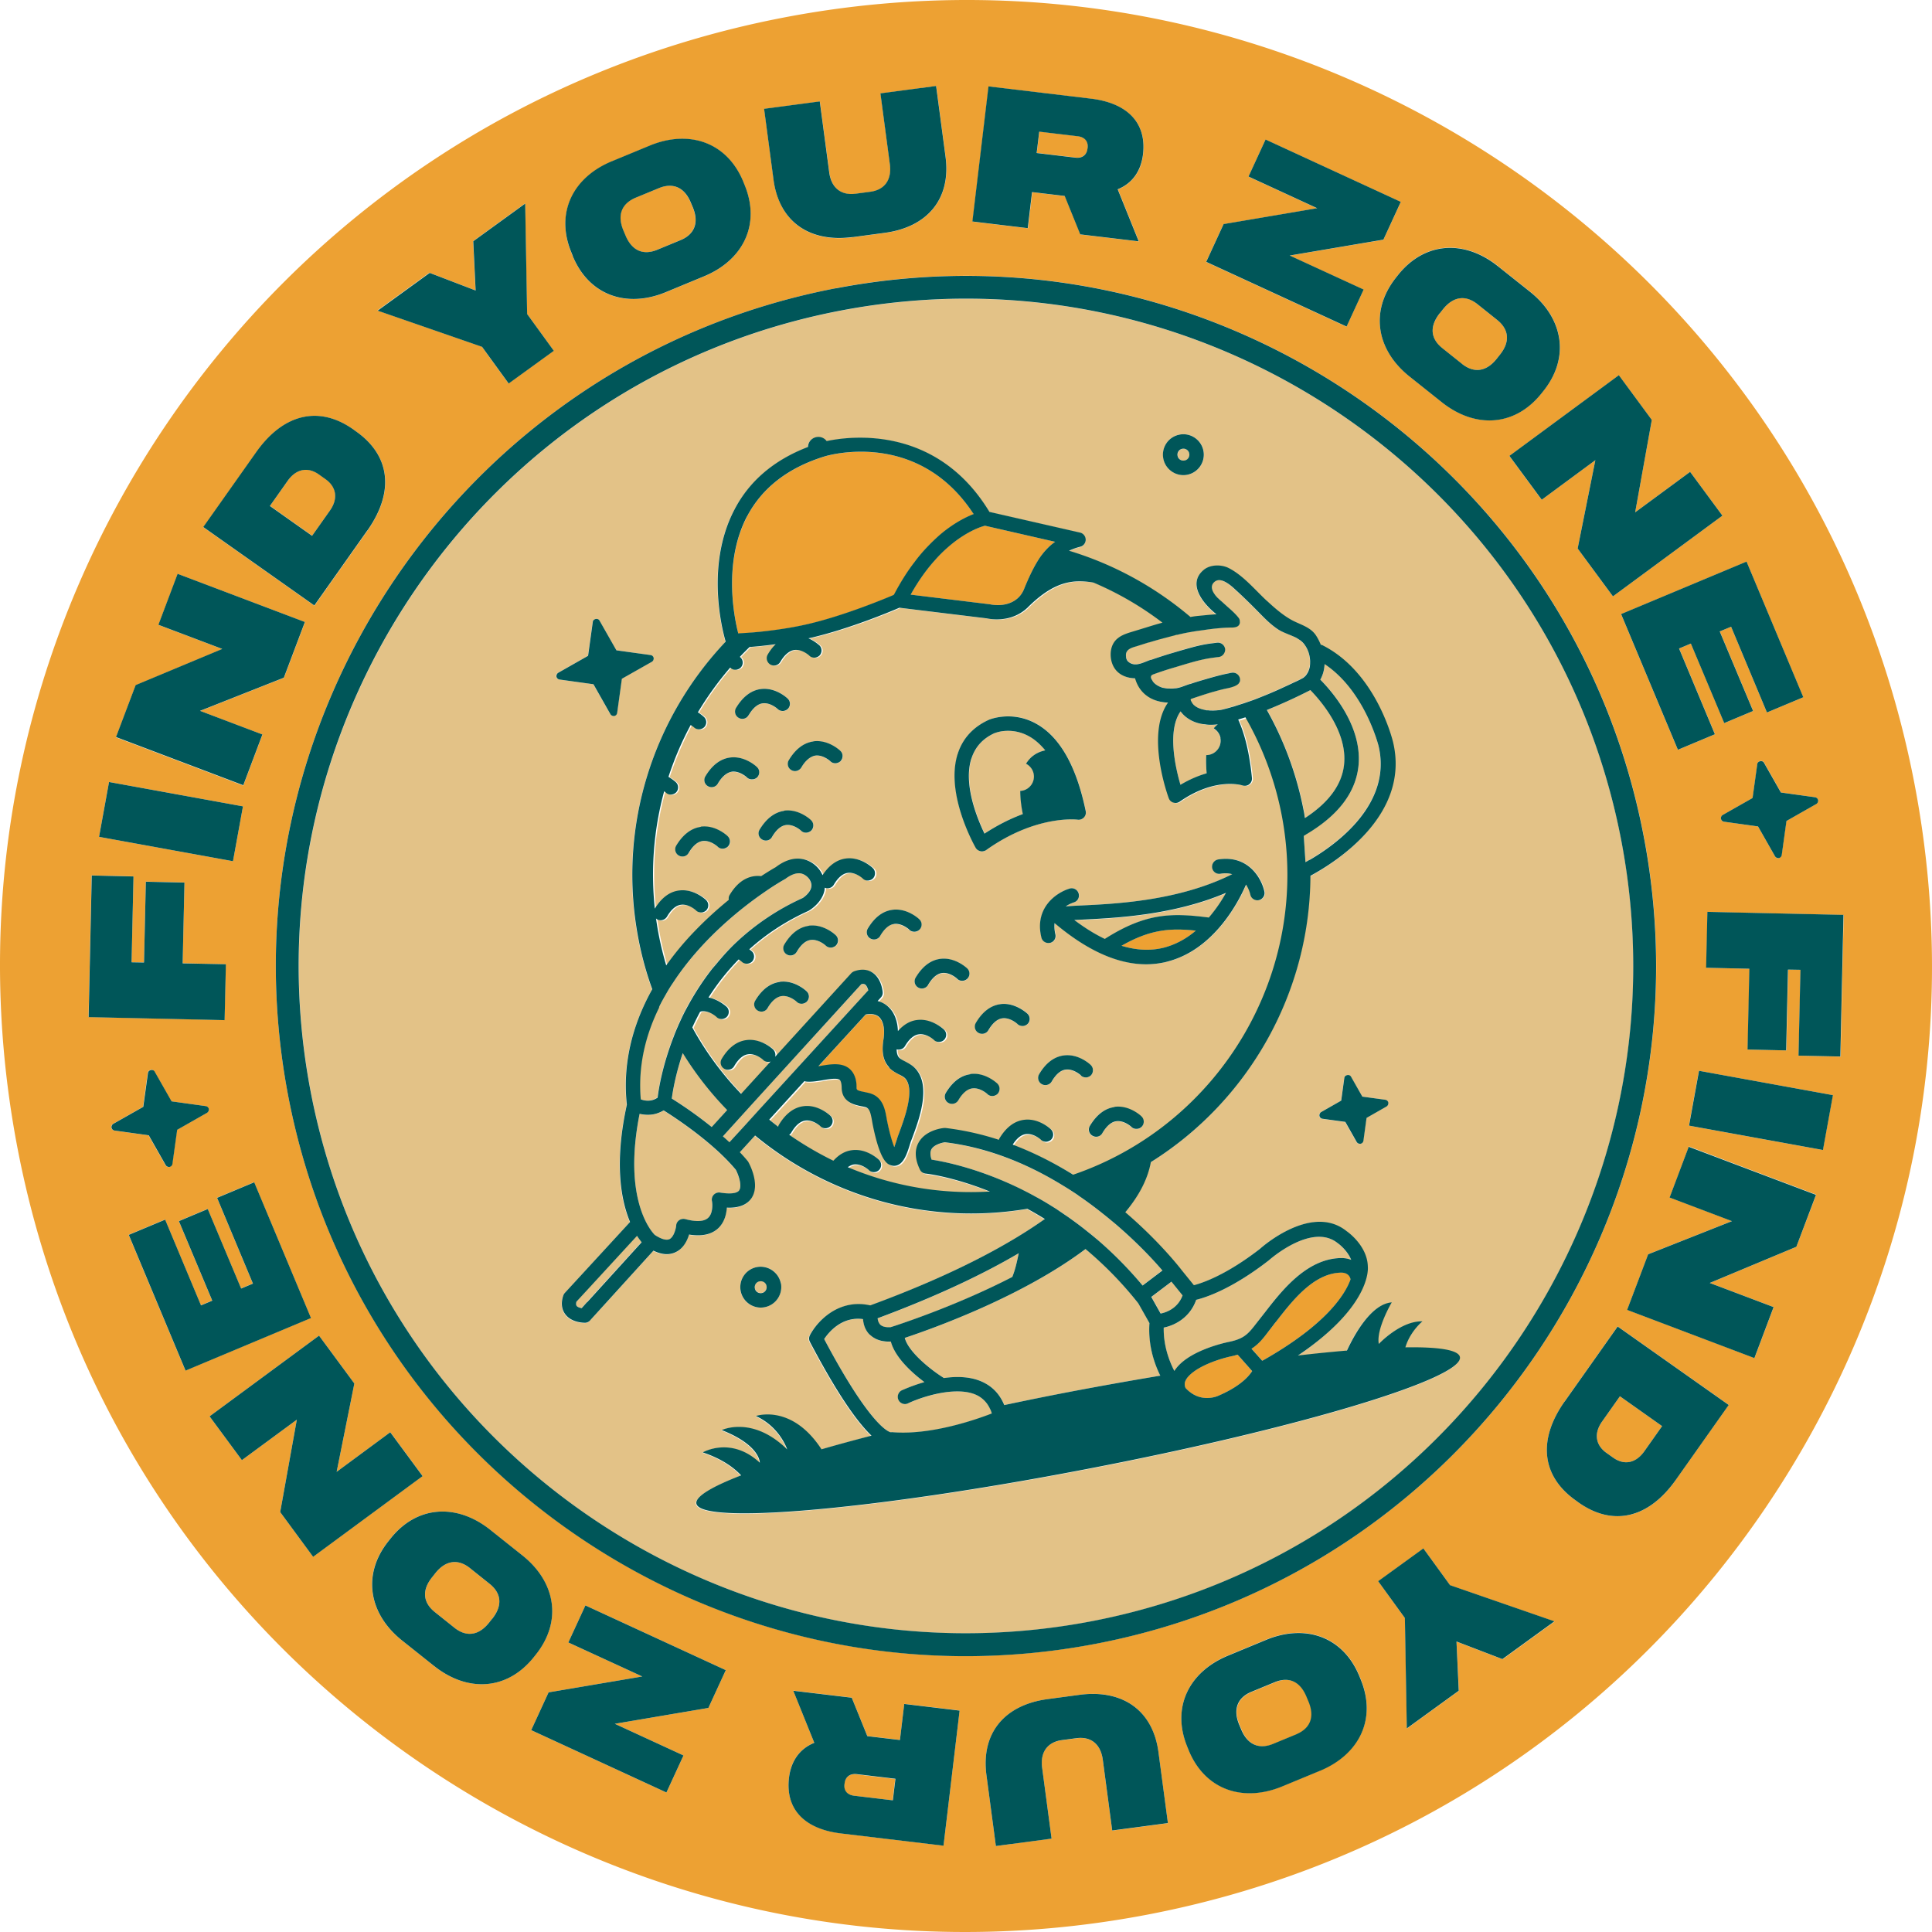
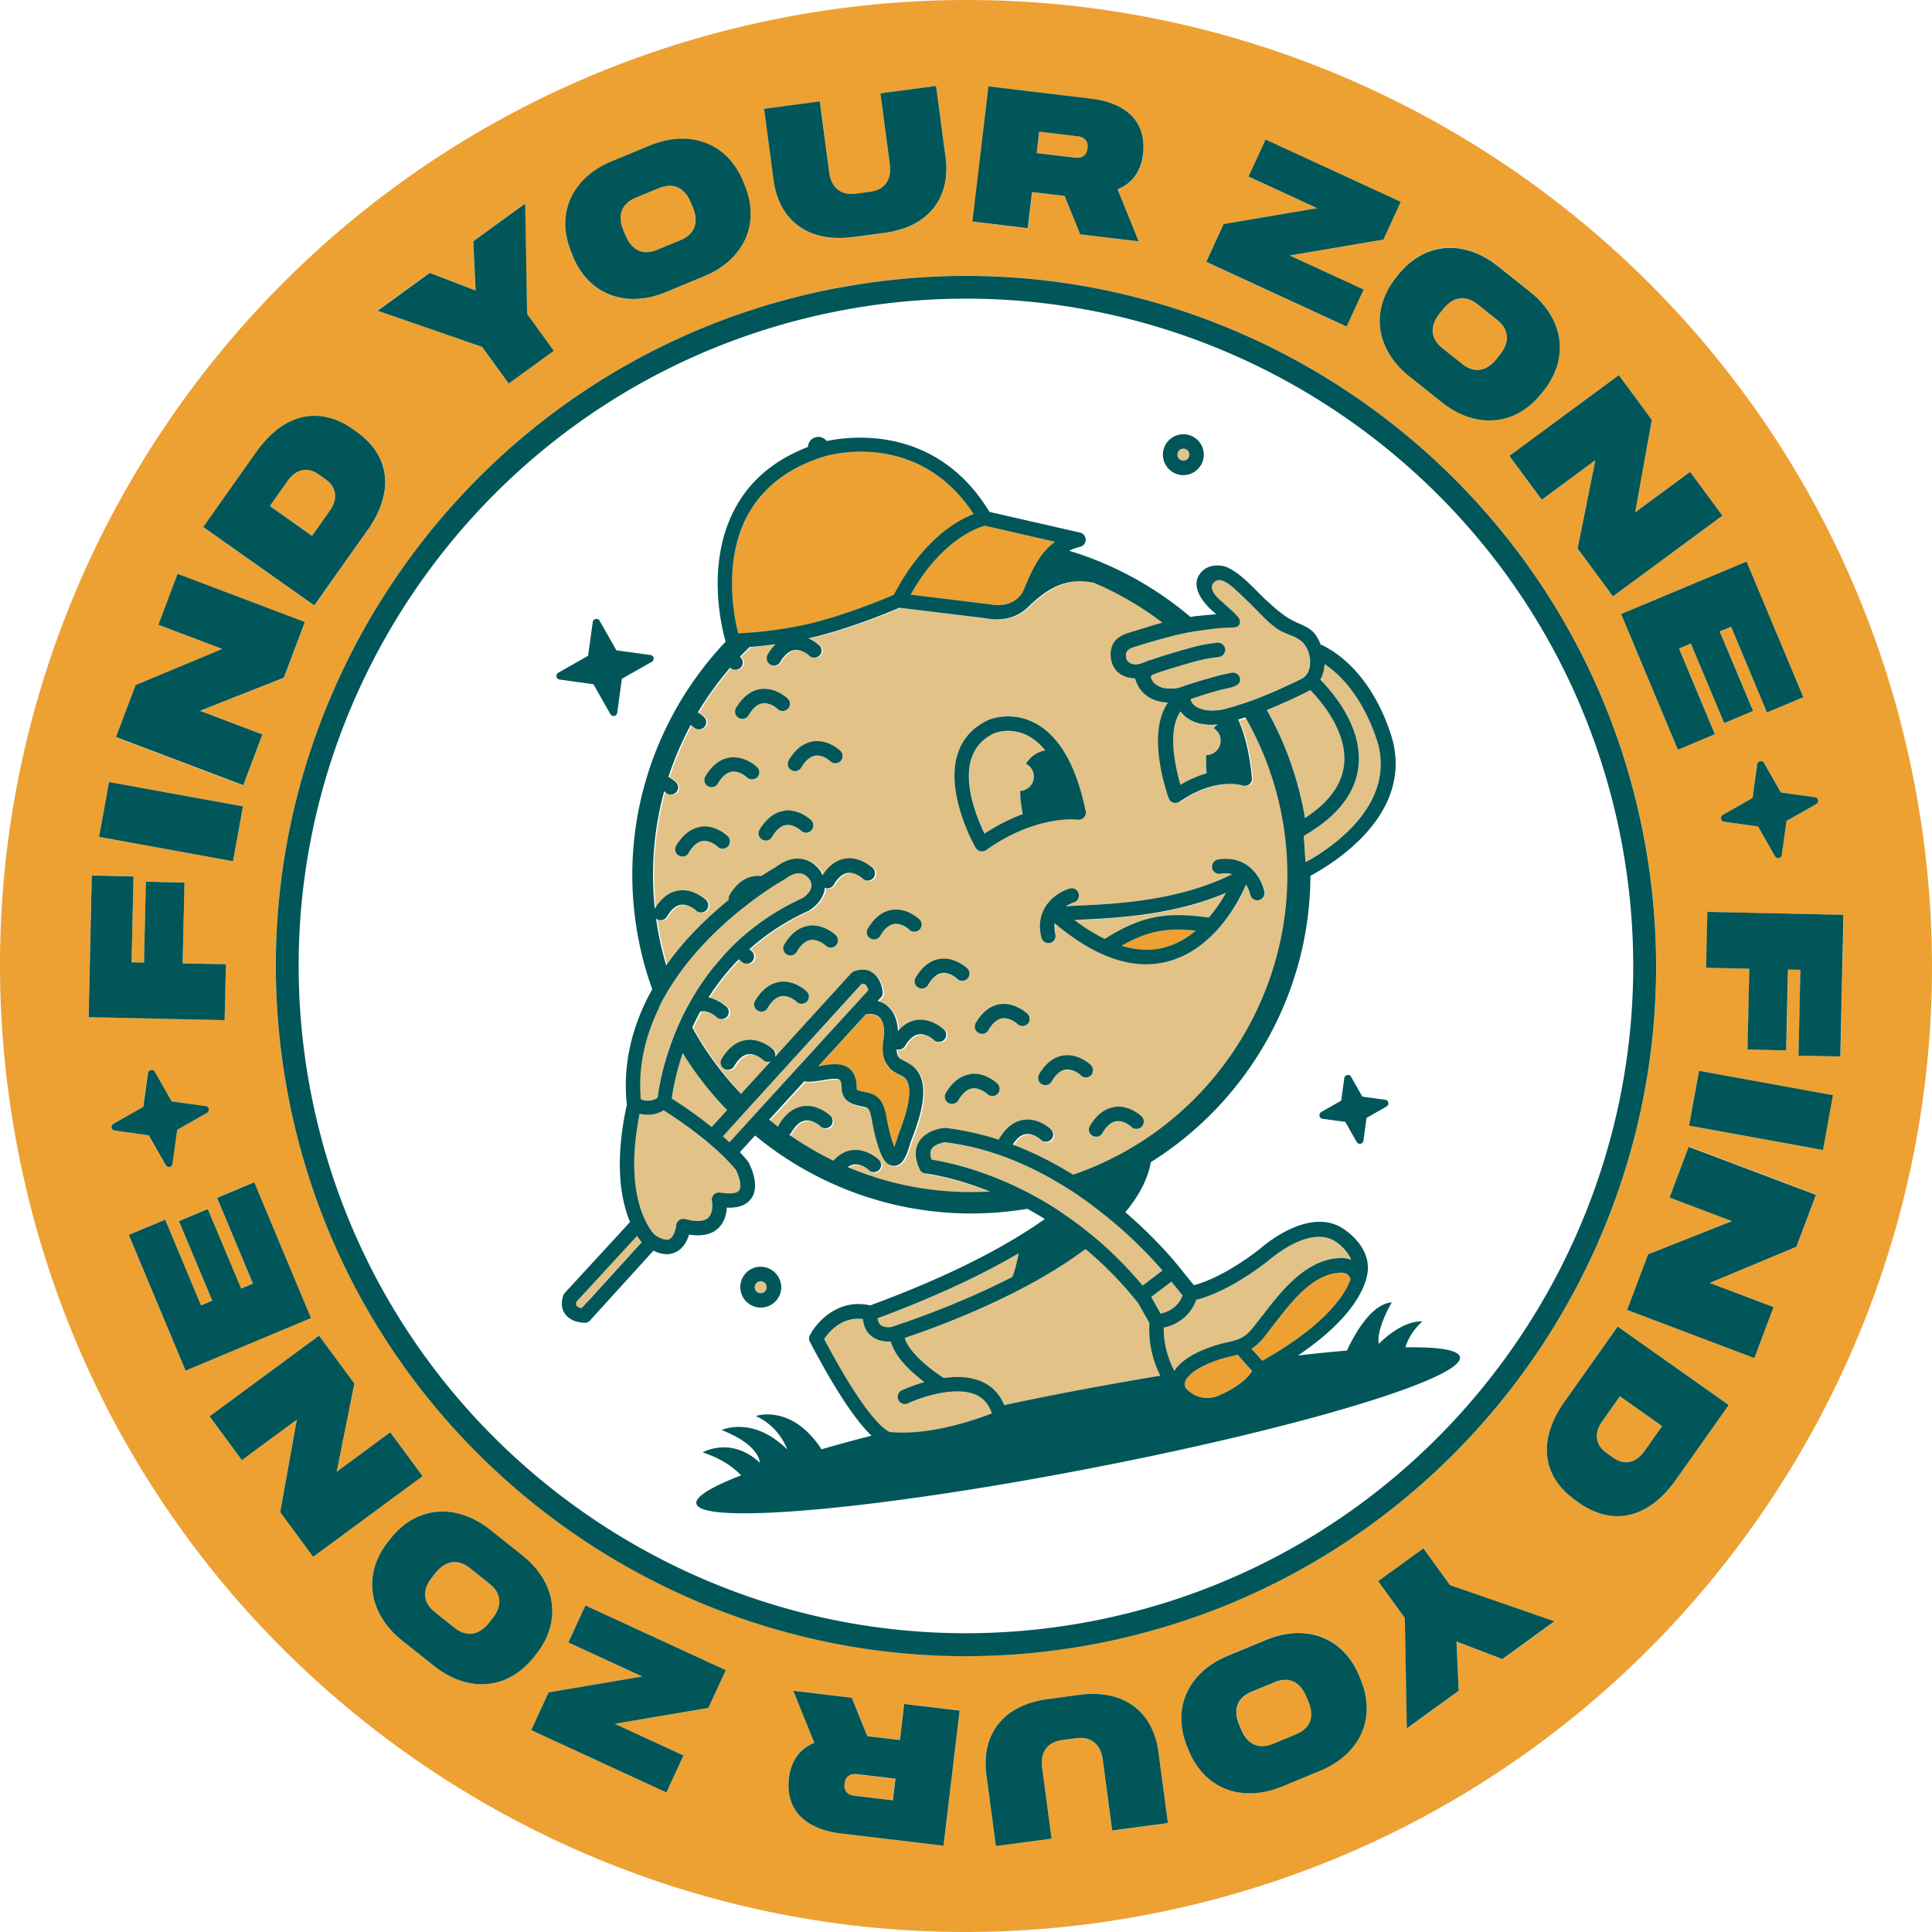
<svg xmlns="http://www.w3.org/2000/svg" id="Layer_1" data-name="Layer 1" viewBox="0 0 180.03 180.03">
  <defs>
    <style>.cls-1,.cls-4{fill:#eedab7;stroke-width:0}.cls-4{fill:#e3c287}</style>
  </defs>
  <path d="M80.6 91.74c-.08-.05-.18-.05-.34-.02L70.07 102.9l-.69.76-.67.74-1.36 1.5c.21.18.41.36.61.56l1.36-1.48.67-.74.69-.76L80.9 92.3c-.06-.22-.17-.45-.31-.55M107.12 123.29l-1.04-1.84c-1.58-2-3.25-3.67-4.92-5.06-5.8 4.37-13.99 7.33-16.84 8.28.33 1.29 2.32 2.91 3.65 3.74 1.26-.17 2.61-.14 3.73.43.87.44 1.5 1.15 1.89 2.09a331.921 331.921 0 0 1 14.54-2.74c-.59-1.19-1.15-2.9-1.01-4.9M82 123.42c.19.2.52.29.99.26.06-.02.17-.06.32-.1 1.36-.44 6.17-2.08 11.02-4.58.29-.72.44-1.46.6-2.21-3.14 1.84-7.39 3.93-13.15 6.06.02.18.07.39.2.54 0 0 0 .02.02.03" class="cls-4" />
-   <path d="M81.92 94.82c-.27-.27-.69-.36-1.25-.26h-.02l-4.41 4.81c.09-.02.17-.03.26-.04.91-.15 1.93-.32 2.64.28.43.36.65.94.66 1.72 0 .25 0 .29.75.45.15.03.3.06.44.1 1.26.33 1.47 1.55 1.61 2.35l.06.31c.23 1.13.46 1.91.65 2.37.09-.23.17-.5.22-.65.05-.17.1-.32.14-.43l.08-.21c.5-1.32 1.53-4.07.58-5.11-.13-.14-.34-.25-.58-.38-.3-.15-.64-.33-.92-.63-.72-.77-.66-1.82-.53-2.64.14-.87-.01-1.65-.39-2.03Z" class="cls-1" />
  <path d="M91.08 130.03c-.65-.33-1.47-.41-2.31-.36-1.65.11-3.39.74-4.15 1.1a.66.66 0 0 1-.89-.32.66.66 0 0 1 .32-.89s.02-.01.03-.01c.15-.07.96-.44 2.07-.75-1.15-.86-2.73-2.27-3.13-3.78-.31.02-.58 0-.84-.06a2.26 2.26 0 0 1-.93-.42c-.08-.07-.18-.13-.25-.21-.41-.44-.54-.98-.57-1.4-1.97-.27-3.2 1.21-3.62 1.86 3.67 6.93 5.47 8.33 6.01 8.61.07.04.13.06.16.07h.15c3.59.32 7.85-1.17 9.32-1.74a4.73 4.73 0 0 0-.2-.5c-.26-.53-.64-.92-1.15-1.18M108.16 122.4c.27-.05.65-.17 1.01-.4a2.532 2.532 0 0 0 1.04-1.3l-1.03-1.27-1.88 1.42.87 1.55ZM109.43 127.76c1.13-1.79 4.41-2.57 5.09-2.71 1.46-.31 1.82-.78 2.61-1.8l.75-.97c1.53-1.98 3.85-4.96 7.02-5.05.38 0 .72.05 1.01.17-.38-.93-1.25-1.55-1.26-1.56-2.41-1.95-6.37 1.55-6.4 1.59-3.42 2.66-5.84 3.46-6.78 3.69-.57 1.66-1.98 2.38-3.03 2.6-.04 1.65.49 3.07.99 4.04ZM103.54 113.73c-.06-.05-.11-.1-.17-.15-.17-.14-.34-.28-.52-.42-.46-.37-.94-.74-1.45-1.11-.19-.13-.37-.27-.56-.4l-.29-.2c-.1-.07-.19-.13-.28-.2-.26-.17-.52-.34-.79-.51-.38-.24-.78-.48-1.18-.71-2.96-1.72-6.43-3.11-10.24-3.58-.31.04-1.02.23-1.26.66-.13.23-.13.56.01.96 1.1.16 4.28.76 8.19 2.67.48.24.98.49 1.48.76.43.24.86.48 1.3.75.25.15.5.31.76.48.13.09.27.18.4.26l.2.14.58.4c.49.35.99.72 1.49 1.12.18.14.35.28.52.42.09.07.18.15.26.22.09.07.17.14.25.22 1.42 1.22 2.84 2.63 4.22 4.27l1.85-1.4c-.82-.96-2.35-2.6-4.43-4.38l-.34-.28" class="cls-4" />
  <path d="M124.94 118.58c-2.55.08-4.54 2.65-5.99 4.53-.15.2-.3.38-.44.56l-.32.4c-.49.64-.91 1.18-1.57 1.6l.97 1.09.03.03s.05-.03.09-.05c5.89-3.35 7.64-6.14 8.15-7.55-.07-.28-.28-.64-.92-.62M115.35 126.26s0-.02-.02-.03c-.16.05-.34.1-.53.14-1.17.25-2.44.71-3.32 1.28-.48.31-.85.64-1 .99-.11.23-.1.45-.01.69 1.37 1.5 2.98.78 3.17.68 1.95-.85 2.74-1.79 3.04-2.25l-.69-.78-.64-.72Z" class="cls-1" />
  <path d="M108.23 59.51c-.39.11-.79.22-1.17.34h-.04c-.28.08-.57.18-.85.27h-.01c-.21.07-.47.13-.68.22-.35.14-.61.36-.55.84.02.16.07.27.11.35.05.08.11.13.16.17.24.17.5.22.76.19.14-.01.28-.05.42-.1.28-.09.56-.22.82-.31h.05c.63-.22 1.27-.42 1.92-.62.78-.23 1.36-.41 1.85-.54.46-.12.83-.21 1.18-.27.26-.05.52-.09.8-.12l.39-.05h.02c.36-.04.69.22.73.58v.02c0 .06 0 .13-.01.18-.05.28-.27.51-.57.55l-.25.03-.15.02c-.38.05-.7.1-1.06.18-.62.14-1.33.34-2.56.71-.79.24-1.31.41-2.09.68-.08.03-.19.08-.21.17-.03.08 0 .17.04.25.02.03.03.07.05.09.04.06.07.14.12.19.1.13.23.23.37.32.1.06.19.11.3.15.04.02.08.02.11.04.05.01.1.04.15.05h.04c.16.03.32.06.48.06h.1c.18 0 .34 0 .48-.02h.05c.19-.03.38-.07.56-.13.25-.08.5-.18.76-.27h.04c.43-.14.88-.28 1.31-.41.56-.16.94-.27 1.25-.35.39-.1.69-.17 1.1-.25.06-.01.12-.02.18-.04.36-.07.72.17.79.53.02.1.01.19 0 .27-.01.04-.03.07-.05.1-.03.07-.08.13-.14.18-.12.1-.28.17-.49.24-.14.05-.3.08-.45.12-.02 0-.04 0-.05.01-.39.08-.78.18-1.16.29-.35.1-.7.2-1.04.31-.27.09-.55.18-.82.27-.05.02-.11.03-.15.05-.02 0-.04.01-.06.02-.02 0-.03 0-.05.01-.03 0-.06.01-.08.03-.03.02-.05.04-.07.07v.04c0 .02 0 .04.02.06.02.04.05.08.07.12 0 .01.02.03.03.04 0 0 0 .02.01.02.05.07.1.14.16.2.08.09.17.14.25.2.26.15.56.24.85.29.04 0 .08.01.12.03h.14c.11.02.22.02.34.02.13 0 .27 0 .41-.01.14 0 .29-.02.43-.05.12-.02.22-.05.34-.08.23-.06.46-.12.69-.19.12-.04.24-.08.37-.11.02 0 .03 0 .05-.01.07-.02.14-.05.21-.07.28-.09.56-.19.85-.28.05-.02.1-.03.15-.05l.96-.36c.76-.3 1.52-.63 2.26-.97.31-.14.61-.29.9-.42.02-.01.05-.02.07-.03.23-.11.48-.22.71-.35.04-.03.09-.05.13-.08.03-.02.05-.04.07-.06.03-.02.06-.05.09-.08.09-.09.16-.2.22-.31 0-.02.02-.03.03-.05.02-.04.04-.09.07-.13.06-.14.1-.3.13-.45.03-.15.03-.32.02-.48-.01-.54-.19-1.1-.52-1.52a.52.52 0 0 1-.03-.05c-.02-.03-.05-.05-.08-.08-.08-.09-.17-.18-.27-.25-.02-.02-.04-.03-.07-.05-.14-.1-.28-.19-.43-.26-.01 0-.03-.01-.05-.02-.5-.25-1.06-.41-1.53-.7-.27-.18-.53-.38-.77-.59-.46-.4-.88-.84-1.31-1.27-.56-.57-1.14-1.14-1.73-1.68-.15-.13-.29-.27-.44-.4-.41-.35-1.18-.96-1.71-.49-.06.05-.11.12-.15.17 0 0 0 .01-.01.02-.17.31-.04.65.18.95 0 .01.02.02.02.03.02.02.04.05.05.07.07.09.15.18.22.25 0 .01.02.01.03.02.11.1.22.21.33.3.23.21.46.43.7.63.31.26.64.57.88.89.08.1.11.21.12.32v.18c-.09.41-.53.41-.89.42-.94.02-1.76.13-2.4.22-.15.02-.3.04-.43.06-.28.04-.55.08-.83.13-.42.08-.85.16-1.26.26-.02 0-.05 0-.08.01h-.08c-.4.1-.8.2-1.19.31-.05.01-.1.02-.15.04M112.26 67.5c-.64-.04-1.64-.37-2.25-1.2-1.26 1.8-.47 5.27-.01 6.84.88-.52 1.7-.86 2.44-1.07-.04-.47-.07-1.08-.04-1.7.08 0 .17 0 .25-.02.73-.14 1.21-.84 1.07-1.57a1.3 1.3 0 0 0-.63-.89c.11-.14.24-.27.38-.37-.46.05-.88.05-1.22-.01M61.84 103.48c-.31.19-.63.3-.93.36-.47.09-.92.06-1.31-.04-1.6 8.02 1.13 11.01 1.41 11.28.59.39 1.07.53 1.37.4.4-.19.6-.95.63-1.28.02-.2.13-.38.28-.49.16-.12.37-.15.56-.1.71.19 1.67.32 2.14-.12.45-.42.4-1.27.35-1.57-.04-.21.03-.44.18-.59.16-.16.37-.23.59-.19.92.15 1.56.08 1.77-.21.27-.38-.02-1.33-.31-1.9-2.14-2.58-5.74-4.92-6.73-5.54" class="cls-4" />
  <path d="M88.26 51.05c-.36.32-.74.7-1.12 1.12-.75.85-1.53 1.91-2.29 3.24l7.39.9c1.23.24 2.65-.11 3.18-1.41.36-.89.71-1.65 1.08-2.3.19-.33.38-.64.59-.91.24-.32.5-.6.78-.85.14-.12.29-.24.45-.35l-6.55-1.5c-.27.07-1.05.31-2.1.98-.43.28-.91.63-1.42 1.08" class="cls-1" />
  <path d="M110.38 42.92a.556.556 0 1 0-.212-1.091.556.556 0 0 0 .212 1.091ZM54.53 120.39l-.83.9c-.03.13-.05.29.02.38.08.12.29.18.47.22l.51-.57 5.08-5.59c-.12-.15-.28-.35-.43-.6l-4.82 5.24ZM62.61 102.37c.65.4 2.14 1.37 3.72 2.65l1.44-1.58a31.417 31.417 0 0 1-4.14-5.31c-.69 2.02-.94 3.6-1.02 4.24Z" class="cls-4" />
  <path d="M68.8 59.03c.27 0 .64-.03 1.07-.07.5-.04 1.09-.1 1.75-.17 1.14-.13 2.46-.35 3.85-.67 3.18-.75 6.71-2.2 7.74-2.64.03-.01.07-.02.09-.04.33-.63.67-1.22 1.01-1.75.28-.44.56-.85.85-1.22l.18-.24c.26-.34.52-.65.78-.94.39-.43.77-.82 1.14-1.15.39-.35.77-.66 1.12-.92.43-.31.82-.55 1.19-.76.44-.25.84-.43 1.17-.55-.04-.07-.09-.13-.14-.2-5.18-7.67-13.4-5.28-13.75-5.17-3.4 1.05-5.84 2.93-7.23 5.6-2.08 3.97-1.32 8.68-.9 10.56.02.13.06.24.08.34" class="cls-1" />
  <path d="M61.26 102.26c.1-.77.45-2.96 1.48-5.64.13-.34.27-.69.43-1.05.02-.05.05-.1.07-.16.17-.38.35-.77.55-1.15.17-.35.36-.69.57-1.04.52-.92 1.14-1.86 1.85-2.78.17-.22.37-.44.55-.66.02-.02.03-.04.05-.06.54-.65 1.12-1.29 1.77-1.9 1.67-1.57 3.7-3 6.2-4.14.2-.13.69-.52.79-.98.05-.25 0-.51-.19-.8 0-.02-.29-.43-.78-.51-.42-.07-.91.11-1.47.53-.03.02-.05.04-.08.06-.02 0-.2.12-.51.3-.31.19-.74.47-1.27.83-2.18 1.5-5.92 4.45-8.58 8.5-.23.36-.45.72-.67 1.09-.22.38-.42.76-.62 1.16-1.25 2.54-1.99 5.41-1.72 8.57.34.13.95.26 1.57-.16ZM95.33 75.86c-.12-.58-.24-1.36-.24-2.16.06 0 .12 0 .18-.02.73-.14 1.21-.84 1.07-1.57-.08-.42-.36-.75-.71-.94.36-.61.92-1.08 1.78-1.25-.48-.58-1-1.04-1.57-1.34a3.975 3.975 0 0 0-2.63-.41c-.3.06-.49.13-.51.14-1.1.51-1.82 1.28-2.16 2.35-.78 2.42.56 5.65 1.22 7.01 1.27-.84 2.48-1.42 3.57-1.81M123.43 61.87c-.01.49-.13.98-.4 1.45 1.17 1.18 3.96 4.44 3.55 8.12-.27 2.41-1.89 4.51-4.76 6.23-.11.07-.21.14-.33.21l.16 2.45c.12-.06.24-.14.38-.22 2.5-1.46 7.73-5.22 6.41-10.66-.01-.06-1.29-5.11-5.01-7.59" class="cls-4" />
  <path d="M121.61 76.23c2.2-1.43 3.43-3.09 3.64-4.94.34-3.05-2.09-5.91-3.13-6.98-.42.21-2.12 1.07-4.05 1.85 1.6 2.86 2.79 6.02 3.44 9.42.04.21.07.43.11.65ZM117.33 83.88h-.01a.662.662 0 0 1-.78-.52c-.02-.1-.13-.51-.4-.93-.61 1.42-2.88 6.01-7.28 7.16l-.51.12c-3.08.59-6.45-.66-10.05-3.69-.04.3-.03.64.07 1.03.09.36-.13.73-.5.81h-.03a.672.672 0 0 1-.78-.5c-.68-2.79 1.42-4.21 2.63-4.56.36-.1.73.1.84.45.1.36-.1.73-.45.84-.09.03-.4.14-.75.37.38-.03.88-.06 1.53-.09 3.2-.15 9.05-.44 13.98-2.91-.31-.08-.67-.1-1.1-.04a.67.67 0 0 1-.77-.56c-.06-.36.18-.7.54-.77h.02c2.84-.45 4.07 1.76 4.33 2.99.08.36-.15.72-.52.8m-10.96 21.13c-.1.1-.23.17-.36.19a.677.677 0 0 1-.59-.17s-.68-.63-1.41-.53c-.47.06-.91.44-1.31 1.11a.68.68 0 0 1-.93.24.671.671 0 0 1-.24-.92c.62-1.04 1.39-1.64 2.29-1.75 1.38-.19 2.47.85 2.52.89.27.26.27.69.02.96M98 100.79a.69.69 0 0 1-.93.24.671.671 0 0 1-.24-.92c.62-1.04 1.39-1.63 2.29-1.75 1.38-.19 2.48.84 2.52.89a.667.667 0 0 1-.34 1.14.677.677 0 0 1-.59-.17s-.68-.63-1.41-.53c-.48.06-.91.44-1.3 1.11m-2.59-5.19a.655.655 0 0 1-.59-.18s-.68-.63-1.41-.53c-.47.05-.91.44-1.3 1.11-.19.32-.6.43-.92.24a.68.68 0 0 1-.24-.93c.62-1.04 1.39-1.63 2.29-1.75 1.38-.19 2.47.85 2.52.89a.667.667 0 0 1-.34 1.14m-2.47 6.34c-.1.1-.22.17-.36.19a.655.655 0 0 1-.59-.18s-.68-.63-1.41-.53c-.47.06-.91.44-1.3 1.11a.68.68 0 0 1-.93.24.671.671 0 0 1-.24-.92c.61-1.04 1.39-1.64 2.29-1.75 1.38-.19 2.47.84 2.52.89.27.26.28.68.02.95m-6.47-10.15a.671.671 0 1 1-1.16-.68c.62-1.04 1.39-1.64 2.29-1.75 1.38-.19 2.47.85 2.52.89.27.26.28.68.02.96-.1.1-.22.17-.36.19a.677.677 0 0 1-.59-.17s-.68-.63-1.41-.53c-.47.06-.91.44-1.31 1.11m-3.17-5.7c-.47.05-.91.44-1.3 1.11a.671.671 0 1 1-1.16-.68c.62-1.04 1.39-1.63 2.29-1.75 1.38-.19 2.47.85 2.52.89.27.26.27.68.02.96-.1.1-.22.17-.36.19a.677.677 0 0 1-.59-.17s-.68-.63-1.41-.53m5.93-15.88c.46-1.44 1.44-2.51 2.91-3.18.1-.04 2.08-.86 4.28.29 2.26 1.19 3.85 3.95 4.74 8.21.04.21-.02.44-.17.6-.15.16-.37.23-.58.2-.04 0-3.88-.49-8.52 2.83-.08.06-.17.1-.26.12a.662.662 0 0 1-.71-.32c-.12-.21-2.86-5.05-1.67-8.74M77.91 88.11c-.1.1-.23.17-.36.19a.677.677 0 0 1-.59-.17s-.68-.63-1.41-.53c-.47.06-.91.44-1.3 1.11a.671.671 0 1 1-1.16-.68c.62-1.04 1.39-1.63 2.29-1.75 1.38-.19 2.48.84 2.52.89.27.26.28.68.02.95m-2.72 5.21c-.1.1-.23.17-.36.19a.677.677 0 0 1-.59-.17s-.68-.63-1.41-.53c-.47.06-.91.44-1.3 1.11-.19.32-.6.43-.92.24a.68.68 0 0 1-.24-.93c.62-1.04 1.39-1.64 2.29-1.75 1.38-.19 2.48.84 2.52.89.27.26.28.68.02.96m3.12-22.41c-.1.1-.23.17-.36.19a.677.677 0 0 1-.59-.17s-.68-.63-1.41-.53c-.45.07-.91.44-1.3 1.11a.671.671 0 1 1-1.16-.68c.62-1.04 1.39-1.64 2.29-1.75 1.38-.19 2.47.84 2.52.89.27.26.28.68.02.96m-2.73 6.45c-.1.1-.23.17-.36.19a.677.677 0 0 1-.59-.17s-.68-.63-1.41-.53c-.47.05-.91.44-1.3 1.11a.68.68 0 0 1-.93.24.671.671 0 0 1-.24-.92c.62-1.04 1.39-1.63 2.29-1.75 1.38-.19 2.48.84 2.52.89.27.26.28.68.02.95m-7.41-5.49c-.46.08-.91.44-1.3 1.11a.68.68 0 0 1-.93.24.671.671 0 0 1-.24-.92c.62-1.04 1.39-1.64 2.29-1.75 1.38-.19 2.48.84 2.52.89.27.26.28.68.02.96-.1.1-.23.17-.36.19a.677.677 0 0 1-.59-.17s-.68-.63-1.41-.53m-.36 6.95c-.1.1-.23.17-.36.19a.677.677 0 0 1-.59-.17s-.68-.63-1.41-.53c-.47.05-.91.44-1.3 1.11a.671.671 0 1 1-1.16-.68c.62-1.04 1.4-1.63 2.29-1.75 1.38-.19 2.47.84 2.52.89.27.26.28.68.02.95m.75-12.94c.62-1.04 1.4-1.63 2.29-1.75 1.38-.19 2.48.84 2.52.89.27.26.28.68.02.96-.1.1-.23.17-.36.19a.677.677 0 0 1-.59-.17s-.68-.63-1.41-.53c-.47.05-.91.44-1.3 1.11a.68.68 0 0 1-.93.24.671.671 0 0 1-.24-.92m46.87 1.1c.63 1.37 1.06 3.18 1.28 5.43.02.23-.07.45-.25.59-.18.14-.42.18-.63.11-.1-.03-2.55-.78-5.86 1.51-.08.06-.17.09-.25.11a.74.74 0 0 1-.33-.02.652.652 0 0 1-.43-.41c-.1-.29-2.15-5.96-.07-8.91-.57-.02-1.23-.14-1.81-.52-.61-.39-1.03-.98-1.26-1.74-.42-.01-.97-.11-1.43-.44-.45-.32-.74-.81-.82-1.42-.09-.61.03-1.25.46-1.71.07-.08.16-.16.25-.22.47-.35 1.05-.48 1.6-.65.63-.19 1.26-.39 1.9-.58.2-.06.4-.11.6-.17-1.97-1.5-4.13-2.76-6.42-3.73-1.99-.35-3.73-.05-6.08 2.26l-.06.06c-.01 0-.02 0-.02.02-.55.53-1.24.86-1.95 1-.61.12-1.25.11-1.84-.01l-8.13-.99c-.83.36-4.6 1.94-8.11 2.77-.13.02-.24.05-.37.08.6.26.99.63 1.01.65a.667.667 0 0 1-.34 1.14.677.677 0 0 1-.59-.17s-.68-.63-1.41-.53c-.45.07-.91.44-1.3 1.11-.19.32-.6.43-.92.24s-.43-.6-.24-.93c.23-.39.48-.7.74-.96-.94.13-1.76.21-2.43.26-.31.3-.61.61-.91.92.02.02.05.04.06.05a.667.667 0 0 1-.34 1.14.677.677 0 0 1-.59-.17s-.01-.02-.03-.02c-1.12 1.3-2.13 2.69-3.01 4.17.33.2.54.39.57.43.27.26.28.68.02.96-.1.1-.23.17-.36.19a.677.677 0 0 1-.59-.17s-.12-.11-.31-.22c-.83 1.54-1.52 3.16-2.07 4.83.4.22.66.46.69.5a.667.667 0 0 1-.34 1.14.677.677 0 0 1-.59-.17l-.16-.13c-.96 3.48-1.28 7.18-.87 10.94.61-1 1.37-1.58 2.25-1.69 1.38-.19 2.48.84 2.52.89.27.26.28.68.02.96-.1.1-.23.17-.36.19a.677.677 0 0 1-.59-.17s-.68-.63-1.41-.53c-.48.06-.91.44-1.3 1.11-.19.32-.6.43-.92.24-.03-.02-.06-.06-.09-.08.07.5.15 1.01.25 1.51.19.98.43 1.93.7 2.87.79-1.11 1.69-2.19 2.72-3.26 1.06-1.1 2.13-2.05 3.12-2.86-.03-.15 0-.31.08-.45.98-1.65 2.17-1.84 2.94-1.76.71-.47 1.2-.75 1.35-.83.86-.64 1.7-.9 2.5-.76 1.06.19 1.6 1.01 1.66 1.11.08.13.15.26.21.4.59-.91 1.32-1.43 2.16-1.55 1.38-.19 2.47.84 2.52.89.27.26.28.68.02.96-.1.1-.23.17-.36.19a.677.677 0 0 1-.59-.17s-.68-.63-1.41-.53c-.47.05-.91.44-1.3 1.11a.67.67 0 0 1-.84.27c0 .09-.01.18-.03.27-.26 1.13-1.32 1.78-1.44 1.85a21.344 21.344 0 0 0-5.56 3.6c.14.11.23.18.24.19.27.26.28.68.02.96-.1.1-.23.17-.36.19a.705.705 0 0 1-.6-.17s-.12-.1-.29-.22a21.427 21.427 0 0 0-2.81 3.55c.96.19 1.65.82 1.68.86.27.26.28.68.02.96-.1.1-.23.17-.36.19a.677.677 0 0 1-.59-.17s-.68-.63-1.41-.53c-.04 0-.08.03-.13.04-.27.5-.51.98-.73 1.46 1.25 2.28 2.79 4.36 4.55 6.2l2.76-3.03s-.07.03-.1.04a.677.677 0 0 1-.59-.17s-.68-.63-1.41-.53c-.48.06-.91.44-1.3 1.11a.671.671 0 1 1-1.16-.68c.62-1.04 1.39-1.64 2.29-1.75 1.38-.19 2.48.84 2.52.89.18.18.24.43.17.66l7.09-7.78c.07-.08.17-.14.27-.18.79-.3 1.35-.11 1.67.1.84.53.96 1.7.98 1.83.02.19-.05.38-.17.51l-.3.33c.47.13.81.36 1.04.58.53.52.82 1.31.84 2.22.51-.6 1.11-.94 1.77-1.03 1.38-.19 2.47.85 2.52.89a.667.667 0 0 1-.34 1.14.677.677 0 0 1-.59-.17s-.68-.63-1.41-.53c-.47.05-.91.44-1.3 1.11-.16.27-.47.37-.77.29 0 .35.08.61.24.78.13.13.33.24.55.36.31.16.67.35.96.67 1.49 1.65.31 4.8-.32 6.49l-.08.21c-.04.09-.07.22-.12.36-.25.8-.48 1.44-.89 1.78-.13.1-.27.17-.42.2-.16.03-.32.02-.48-.04-.3-.11-.99-.36-1.68-3.8l-.06-.33c-.14-.79-.24-1.18-.63-1.28-.13-.03-.25-.06-.38-.08-.64-.13-1.82-.37-1.82-1.76 0-.35-.07-.6-.18-.69-.24-.2-.97-.08-1.55.02-.54.09-1.1.18-1.62.13-.04 0-.08-.03-.12-.04l-3.28 3.59c.27.22.55.44.83.65.01-.06.03-.11.06-.16.62-1.04 1.39-1.64 2.29-1.75 1.38-.19 2.48.84 2.52.89.27.26.28.69.02.96-.1.1-.23.17-.36.19a.677.677 0 0 1-.59-.17s-.68-.63-1.41-.53c-.47.06-.91.44-1.3 1.11a.7.7 0 0 1-.21.21c1.3.91 2.68 1.72 4.12 2.42.5-.56 1.08-.9 1.72-.98 1.38-.19 2.48.84 2.52.89.26.25.28.68.02.95-.1.1-.23.17-.36.19a.677.677 0 0 1-.59-.17s-.68-.63-1.41-.53c-.19.04-.38.13-.56.25 4.09 1.73 8.6 2.55 13.24 2.27-3.47-1.39-5.93-1.66-5.98-1.67a.674.674 0 0 1-.54-.38c-.47-.98-.51-1.83-.11-2.53.65-1.16 2.2-1.33 2.38-1.34h.14c1.73.21 3.39.59 4.96 1.1.01-.04.02-.07.04-.11.62-1.04 1.39-1.63 2.29-1.75 1.38-.19 2.48.84 2.52.89.27.26.28.68.02.95-.1.1-.22.17-.36.2a.655.655 0 0 1-.59-.18s-.68-.63-1.41-.53c-.44.06-.85.4-1.22.98 2.07.78 3.97 1.77 5.69 2.83 13.71-4.68 22.26-18.9 19.45-33.53-.63-3.29-1.79-6.34-3.38-9.1-.23.07-.45.15-.67.21" class="cls-4" />
  <path d="M100.92 85.71c-.27 0-.54.02-.8.04.97.74 1.91 1.31 2.84 1.76 3.83-2.46 6.29-2.44 9.7-1.99.67-.78 1.2-1.6 1.59-2.29-4.89 2.09-10.28 2.34-13.32 2.49M71.44 119.84a.556.556 0 1 0-1.091.212.556.556 0 0 0 1.091-.212Z" class="cls-4" />
-   <path d="M104.51 88.13c1.41.43 2.74.49 4 .16 1.12-.29 2.1-.87 2.93-1.57-2.39-.25-4.26-.12-6.92 1.41Z" class="cls-1" />
-   <path d="M69.02 120.3c-.2-1.03.48-2.03 1.51-2.23 1.03-.2 2.03.48 2.23 1.51s-.48 2.03-1.52 2.23c-1.04.2-2.03-.48-2.23-1.51Zm60.34-17.54c.03.14-.04.28-.17.35l-1.87 1.06-.29 2.12c-.02.14-.13.26-.27.29-.14.03-.28-.04-.36-.17l-1.06-1.86-2.12-.29a.352.352 0 0 1-.29-.27c-.03-.14.04-.28.17-.36l1.87-1.06.29-2.12c.04-.28.48-.37.62-.12l1.06 1.86 2.12.29c.14.02.26.13.29.27Zm-7.29-21.12c-.04 10.94-5.78 21.01-14.87 26.68-.31 1.65-1.16 3.21-2.38 4.67 3.22 2.76 5.11 5.21 5.28 5.43l1.11 1.37c.81-.21 3.03-.95 6.17-3.4.16-.14 4.82-4.28 8.07-1.63.03.02 1.94 1.34 1.97 3.32.03.47-.02 3.87-6.51 8.27 1.62-.19 3.15-.34 4.56-.46.7-1.5 2.27-4.36 4.18-4.49 0 0-1.47 2.46-1.21 3.87 0 0 2.04-2.17 4.07-2.1 0 0-1.16.95-1.59 2.42 3.11-.04 4.96.24 5.08.9.39 2.01-15.23 6.69-34.88 10.46-19.65 3.77-35.89 5.2-36.27 3.2-.12-.64 1.4-1.56 4.17-2.64-.57-.62-1.65-1.5-3.58-2.14 0 0 2.62-1.55 5.32.96 0 0 .05-1.62-3.55-3.04 0 0 2.86-1.38 6.1 1.8 0 0-.66-2.09-2.92-3.11 0 0 3.34-1.17 6.12 3.1 1.45-.42 3.01-.84 4.66-1.27-1.27-1.21-3.11-3.73-5.74-8.74-.1-.2-.1-.43 0-.62.67-1.28 2.68-3.45 5.63-2.78 8.05-2.97 13.13-5.83 16.27-8.05-.55-.34-1.09-.65-1.63-.95-9.37 1.58-18.52-1.17-25.37-6.83l-1.42 1.56c.26.27.51.54.74.83.02.03.05.07.07.11.12.22 1.12 2.14.25 3.38-.43.61-1.19.89-2.27.84-.03.59-.2 1.36-.8 1.92-.63.58-1.54.78-2.72.59-.17.56-.52 1.29-1.24 1.64-.15.07-.3.12-.45.15-.49.1-1.03 0-1.62-.29L55.03 123l-.06.07c-.1.11-.23.18-.37.21-.04 0-.08.02-.12.01-.13 0-1.26-.02-1.83-.8-.23-.32-.46-.87-.19-1.72.03-.1.08-.18.14-.25l1.62-1.76 4.47-4.86c-.84-1.99-1.5-5.43-.3-10.92v-.03c-.39-3.63.42-7.26 2.37-10.74-.54-1.51-.97-3.08-1.29-4.7-1.99-10.37 1.37-20.55 8.13-27.69-.29-.98-1.91-7.09.81-12.29 1.4-2.67 3.71-4.63 6.86-5.85a.95.95 0 0 1 .79-.92c.38-.07.74.09.96.37 2.21-.47 10.26-1.51 15.17 6.6l8.45 1.93c.31.07.52.34.52.66s-.22.59-.52.66c-.38.09-.72.22-1.03.37 4.17 1.27 8.01 3.38 11.31 6.18.25-.04.49-.08.74-.1.21-.03.83-.1 1.68-.15-1.4-1.12-2.69-2.91-1.18-4.15.61-.5 1.64-.5 2.31-.16 1.36.69 2.45 2.03 3.57 3.07 0 .01.02.01.03.02.68.63 1.41 1.27 2.21 1.72.8.45 1.79.66 2.32 1.46.17.24.33.56.47.91 5.02 2.45 6.6 8.74 6.66 9.03 1.65 6.84-5.35 11.24-7.69 12.5M52.01 62.69l2.78-1.58.44-3.17c.04-.28.48-.37.62-.12l1.58 2.78 3.17.44c.14.02.26.13.29.27.03.14-.04.28-.17.36l-2.78 1.58-.44 3.17c-.02.14-.13.26-.27.29-.14.03-.28-.04-.36-.17l-1.58-2.78-3.17-.44a.352.352 0 0 1-.29-.27c-.03-.14.04-.28.17-.36Zm57.91-22.19c1.03-.2 2.03.48 2.23 1.51.2 1.03-.48 2.03-1.51 2.23-1.04.2-2.03-.48-2.23-1.52-.2-1.04.48-2.03 1.51-2.23ZM78.3 28.96c-33.67 6.46-55.8 39.11-49.34 72.78 6.46 33.67 39.11 55.8 72.78 49.34 33.67-6.46 55.8-39.11 49.34-72.78-6.46-33.67-39.11-55.8-72.78-49.34Z" class="cls-4" />
+   <path d="M104.51 88.13c1.41.43 2.74.49 4 .16 1.12-.29 2.1-.87 2.93-1.57-2.39-.25-4.26-.12-6.92 1.41" class="cls-1" />
  <path d="M58.27 21.92c.62 1.5 1.72 1.88 2.95 1.36l2.18-.9c1.24-.51 1.77-1.56 1.15-3.06l-.19-.45c-.62-1.49-1.73-1.85-2.97-1.34l-2.18.9c-1.24.51-1.75 1.55-1.13 3.04l.19.45Zm91.02 110.54c-.81 1.14-.58 2.23.41 2.93l.62.44c1.01.71 2.1.55 2.9-.59l1.66-2.35-3.93-2.78-1.66 2.35ZM101.34 13.88l.02-.13c.07-.58-.27-.98-.9-1.06l-3.61-.43-.24 1.99 3.61.43c.63.08 1.06-.26 1.12-.81m20.43 144.25c-.62-1.51-1.71-1.88-2.95-1.36l-2.18.9c-1.24.51-1.77 1.56-1.14 3.06l.19.45c.62 1.49 1.73 1.85 2.97 1.34l2.18-.9c1.24-.51 1.75-1.55 1.13-3.04l-.19-.45Zm14.47-124.21c1.05.84 2.21.79 3.23-.48l.3-.38c1.01-1.26.79-2.41-.26-3.24l-1.84-1.47c-1.05-.84-2.2-.78-3.21.48l-.3.38c-1.01 1.27-.81 2.41.24 3.25l1.84 1.47ZM43.79 146.12c-1.05-.84-2.21-.79-3.23.48l-.3.38c-1.01 1.26-.78 2.41.26 3.24l1.84 1.47c1.05.84 2.2.78 3.21-.48l.3-.38c1.01-1.27.81-2.41-.24-3.24l-1.84-1.47Zm34.9 20.03-.02.13c-.07.58.27.98.9 1.05l3.61.43.24-1.99-3.61-.43c-.63-.08-1.05.26-1.12.81ZM30.75 47.57c.81-1.14.58-2.23-.41-2.93l-.62-.44c-1.01-.71-2.1-.55-2.9.59l-1.66 2.35 3.93 2.78 1.66-2.35Zm54.41 4.9c.06-.08.12-.17.18-.24.26-.34.52-.65.78-.94.38-.43.77-.82 1.14-1.15.39-.35.77-.66 1.12-.92.43-.31.82-.55 1.19-.76.44-.25.84-.43 1.17-.55-.04-.07-.09-.13-.14-.2-5.18-7.67-13.39-5.28-13.75-5.17-3.4 1.05-5.84 2.93-7.23 5.6-2.08 3.98-1.33 8.68-.9 10.56.02.13.06.24.08.34.27 0 .64-.03 1.07-.07.5-.04 1.09-.1 1.75-.17 1.14-.14 2.46-.35 3.85-.67 3.18-.75 6.71-2.2 7.74-2.64.03-.01.07-.03.09-.04.33-.63.67-1.22 1.01-1.75.28-.44.56-.85.85-1.22m-1.39 47.65c-.3-.15-.64-.33-.92-.63-.72-.77-.66-1.82-.53-2.64.14-.87-.01-1.65-.39-2.03-.27-.27-.69-.36-1.25-.26h-.02l-4.41 4.82c.09-.02.17-.03.26-.04.91-.15 1.93-.32 2.64.28.43.36.65.94.66 1.71 0 .25 0 .29.75.45.15.03.3.06.44.1 1.26.33 1.47 1.55 1.61 2.35l.06.31c.23 1.13.46 1.91.65 2.37.09-.23.17-.49.22-.65.05-.17.1-.32.14-.43l.08-.21c.5-1.32 1.53-4.07.58-5.11-.13-.14-.34-.25-.58-.38m41.19 18.44c-2.55.08-4.54 2.65-6 4.53-.15.2-.3.38-.44.56l-.31.4c-.49.64-.91 1.18-1.57 1.6l.97 1.1.03.03s.05-.03.09-.05c5.89-3.35 7.64-6.14 8.15-7.56-.07-.27-.28-.64-.92-.61M97.09 51.69c.24-.32.5-.6.78-.85.14-.12.29-.24.45-.35l-6.55-1.5c-.27.07-1.06.31-2.09.98-.44.28-.91.63-1.42 1.08-.36.32-.74.7-1.12 1.12-.76.85-1.54 1.91-2.29 3.24l7.39.9c1.23.24 2.65-.11 3.18-1.41.36-.89.71-1.65 1.08-2.3.19-.33.38-.64.59-.91m74.4 46.77-3.89-.09.18-8-1.15-.02-.17 7.53-3.6-.08.17-7.53-4.02-.09.11-5.2 12.68.28-.29 13.2Zm-1.63 8.7-12.48-2.27.93-5.11 12.48 2.27-.93 5.11Zm-2.46 9.02-8.07 3.37 5.95 2.25-1.79 4.74-11.86-4.49 1.96-5.18 7.81-3.09-5.81-2.2 1.79-4.75 11.86 4.49-1.84 4.84Zm-11.25 21.73c-2.52 3.57-5.83 4.37-9.05 2.1l-.26-.19c-3.21-2.27-3.56-5.66-1.04-9.23l4.94-6.99 10.35 7.31-4.94 6.99ZM140 154.61l-4.28-1.64.22 4.59-4.84 3.51-.18-10.29-2.49-3.43 4.21-3.05 2.49 3.43 9.73 3.37-4.85 3.52Zm-17 10.38-3.53 1.46c-3.65 1.51-7.18.32-8.7-3.36l-.12-.3c-1.52-3.68.13-7.01 3.78-8.53l3.55-1.47c3.65-1.51 7.16-.32 8.69 3.36l.12.3c1.52 3.68-.12 7.01-3.78 8.52m-15.06-1.69.88 6.61-5.19.69-.88-6.61c-.19-1.44-1.1-2.18-2.46-1.99l-1.36.18c-1.35.18-2.03 1.13-1.83 2.56l.88 6.61-5.19.69-.88-6.61c-.52-3.91 1.69-6.54 5.69-7.08l2.98-.4c4-.54 6.84 1.43 7.36 5.35m-20.03 8.7-9.53-1.14c-3.4-.4-5.22-2.25-4.87-5.19.18-1.55.98-2.69 2.36-3.26l-1.96-4.85 5.45.65 1.45 3.58 3.04.36.4-3.36 5.16.62-1.5 12.59Zm-21.91-12.83-8.72 1.48 6.4 2.95-1.59 3.45-12.6-5.81 1.62-3.52 8.73-1.48-6.89-3.17 1.59-3.45 13.08 6.03-1.62 3.52Zm-25.56-3.91-2.99-2.38c-3.09-2.46-3.76-6.12-1.28-9.24l.2-.25c2.48-3.12 6.2-3.28 9.29-.82l3 2.39c3.09 2.46 3.75 6.11 1.26 9.23l-.2.25c-2.48 3.12-6.19 3.29-9.29.82ZM26.11 140.9l1.55-8.61-5.12 3.77-3.01-4.08 10.2-7.52 3.29 4.46-1.65 8.23 5-3.69 3.01 4.08-10.2 7.52-3.07-4.16Zm-14.12-25.84 3.39-1.42 3.34 7.99 1.05-.44-3.11-7.41 2.69-1.13 3.11 7.41 1.1-.46-3.34-7.99 3.46-1.45 5.29 12.65-11.69 4.9-5.29-12.64Zm7.46-11.71c.03.14-.04.28-.17.35l-2.79 1.58-.44 3.17c-.02.14-.13.26-.27.29-.14.03-.28-.04-.36-.17l-1.58-2.78-3.18-.44a.352.352 0 0 1-.29-.27c-.03-.14.04-.28.17-.36l2.79-1.58.44-3.18c.04-.28.48-.37.62-.12l1.58 2.79 3.18.44c.14.02.26.13.29.27ZM8.55 81.57l3.89.09-.18 8 1.16.02.17-7.53 3.6.08-.17 7.53 4.02.09-.12 5.2-12.67-.28.29-13.2h.02Zm1.61-8.7 12.48 2.27-.93 5.11-12.48-2.27.93-5.11Zm2.48-9.01 8.08-3.38-5.95-2.25 1.79-4.75 11.86 4.49-1.96 5.19-7.81 3.09 5.81 2.2-1.79 4.75-11.86-4.49 1.83-4.84Zm11.25-21.73c2.52-3.57 5.83-4.37 9.05-2.1l.26.19c3.21 2.27 3.56 5.66 1.04 9.23l-4.94 6.99-10.35-7.31 4.94-6.99Zm16.14-16.71 4.28 1.64-.22-4.59 4.84-3.51.18 10.29 2.49 3.43-4.21 3.05-2.49-3.43-9.73-3.37 4.85-3.52Zm17-10.38 3.53-1.46c3.65-1.51 7.18-.32 8.7 3.36l.12.3c1.52 3.68-.14 7.01-3.78 8.52l-3.55 1.47c-3.65 1.51-7.16.32-8.68-3.36l-.12-.3c-1.52-3.68.12-7.01 3.78-8.52Zm15.06 1.72-.88-6.61 5.19-.69.88 6.61c.19 1.44 1.1 2.18 2.46 1.99l1.36-.18c1.34-.18 2.03-1.13 1.83-2.56l-.88-6.61 5.19-.69.88 6.61c.52 3.91-1.69 6.55-5.69 7.08l-2.98.4c-4 .53-6.84-1.43-7.36-5.35m20.03-8.7 9.53 1.14c3.4.4 5.22 2.25 4.87 5.19-.18 1.55-.98 2.69-2.35 3.26l1.96 4.85-5.45-.65-1.45-3.58-3.04-.36-.4 3.36-5.16-.62 1.5-12.59Zm21.9 12.83 8.72-1.48-6.4-2.95 1.59-3.45 12.6 5.81-1.62 3.52-8.74 1.48 6.89 3.17-1.59 3.45-13.08-6.03 1.62-3.52Zm25.56 3.9 2.99 2.38c3.09 2.46 3.76 6.12 1.27 9.23l-.2.25c-2.48 3.11-6.2 3.28-9.29.82l-3-2.39c-3.09-2.46-3.74-6.11-1.26-9.23l.2-.25c2.48-3.12 6.18-3.29 9.29-.82Zm13.59 53.1c6.69 34.82-16.21 68.59-51.03 75.27-34.82 6.68-68.59-16.21-75.28-51.03-6.68-34.82 16.21-68.59 51.03-75.27 34.82-6.68 68.59 16.21 75.28 51.03Zm.75-38.76-1.55 8.61 5.12-3.77 3.01 4.08-10.2 7.52-3.29-4.46 1.65-8.23-5 3.69-3.01-4.08 10.2-7.52 3.07 4.17Zm15.49 35.43c.03.14-.04.28-.17.36l-2.78 1.58-.44 3.17c-.02.14-.13.26-.27.29a.322.322 0 0 1-.35-.17l-1.58-2.78-3.17-.44a.329.329 0 0 1-.28-.27c-.03-.14.04-.28.17-.36l2.78-1.58.44-3.18c.04-.28.48-.37.62-.12l1.58 2.79 3.17.44c.14.02.26.13.29.27Zm-1.37-9.59-3.39 1.42-3.34-7.99-1.05.44 3.11 7.41-2.69 1.13-3.11-7.41-1.1.46 3.34 7.99-3.46 1.45-5.29-12.64 11.69-4.89 5.29 12.65ZM73.05 1.63C24.24 11-7.74 58.17 1.63 106.98c9.37 48.81 56.54 80.79 105.35 71.42 48.81-9.37 80.79-56.54 71.42-105.35-9.37-48.81-56.54-80.79-105.35-71.42Zm35.46 86.66c1.12-.29 2.1-.87 2.92-1.57-2.39-.25-4.26-.12-6.92 1.41 1.41.43 2.74.49 4 .16Zm6.84 37.97s-.01-.02-.02-.03c-.16.05-.34.09-.53.14-1.17.25-2.44.71-3.32 1.28-.48.31-.85.64-1 .99-.11.23-.11.45-.01.69 1.37 1.5 2.98.78 3.17.68 1.95-.85 2.74-1.79 3.03-2.25l-.69-.78-.64-.72Z" style="fill:#eda133;stroke-width:0" />
  <path d="M70.34 120.05c-.06-.3.14-.6.44-.65.31-.06.6.14.65.44.06.3-.14.6-.44.65-.31.06-.6-.14-.65-.44Zm2.42-.46c-.2-1.03-1.2-1.71-2.23-1.52-1.04.2-1.71 1.2-1.51 2.23s1.2 1.71 2.23 1.51c1.04-.2 1.71-1.2 1.52-2.23Zm54.31-92.61-6.89-3.17 8.73-1.48 1.62-3.52-12.6-5.81-1.59 3.45 6.4 2.95-8.72 1.48-1.62 3.52 13.08 6.03 1.59-3.45Zm-25.34 124.09c-33.67 6.46-66.31-15.67-72.78-49.34-6.46-33.67 15.67-66.31 49.34-72.78 33.67-6.46 66.31 15.67 72.78 49.34 6.46 33.67-15.67 66.31-49.34 72.78ZM77.89 26.86c-34.82 6.68-57.71 40.45-51.03 75.28s40.45 57.71 75.27 51.03c34.82-6.68 57.72-40.45 51.03-75.27-6.68-34.82-40.45-57.72-75.28-51.03Zm56.27 2.34.3-.38c1.01-1.26 2.16-1.31 3.21-.48l1.84 1.47c1.05.84 1.27 1.98.26 3.24l-.3.38c-1.01 1.27-2.18 1.32-3.23.48l-1.84-1.47c-1.05-.84-1.25-1.97-.24-3.25Zm-4.07-3.34c-2.48 3.12-1.83 6.77 1.26 9.23l3 2.39c3.09 2.46 6.8 2.3 9.29-.82l.2-.25c2.48-3.12 1.81-6.78-1.28-9.23l-2.99-2.38c-3.1-2.47-6.8-2.3-9.29.82l-.2.25Zm-70.87-7.43 2.18-.9c1.24-.51 2.35-.15 2.97 1.34l.19.45c.62 1.5.09 2.55-1.15 3.06l-2.18.9c-1.24.51-2.33.14-2.95-1.36l-.19-.45c-.62-1.49-.1-2.52 1.13-3.04m-5.85 5.43c1.52 3.68 5.04 4.87 8.68 3.36l3.55-1.47c3.65-1.51 5.31-4.84 3.78-8.53l-.12-.3c-1.52-3.68-5.05-4.86-8.7-3.36l-3.53 1.46c-3.67 1.51-5.31 4.84-3.78 8.52l.12.3Zm43.47-11.59 3.61.43c.63.08.96.48.9 1.06l-.02.12c-.07.56-.49.89-1.12.81l-3.61-.43.24-1.99Zm-.67 5.63 3.04.36 1.45 3.58 5.45.65-1.96-4.85c1.38-.56 2.17-1.71 2.36-3.26.35-2.95-1.47-4.79-4.87-5.19l-9.53-1.14-1.5 12.59 5.16.62.4-3.36Zm-16.73 4.2 2.98-.4c4-.53 6.21-3.16 5.69-7.08l-.88-6.61-5.19.69.88 6.61c.19 1.44-.48 2.38-1.83 2.56l-1.36.18c-1.36.18-2.27-.55-2.46-1.99l-.88-6.61-5.19.69.88 6.61c.52 3.91 3.36 5.87 7.36 5.34m9.76 69.12c.16.16.39.21.59.17a.667.667 0 0 0 .34-1.14c-.04-.04-1.14-1.08-2.52-.89-.9.12-1.67.71-2.29 1.75-.19.32-.08.74.24.92.32.19.74.08.92-.24.39-.67.84-1.05 1.3-1.11.73-.1 1.41.52 1.41.53m6.55 3.26s-1.14-1.08-2.52-.89c-.9.12-1.68.71-2.29 1.75-.19.32-.08.74.24.92.32.19.74.09.93-.24.39-.67.84-1.05 1.3-1.11.73-.1 1.41.52 1.41.53.16.16.39.21.59.18.13-.03.26-.09.36-.19.26-.26.25-.7-.02-.95m-5.32 5.64c-.9.12-1.67.71-2.29 1.75-.19.32-.08.74.24.92.32.19.74.08.93-.24.39-.67.84-1.05 1.3-1.11.73-.1 1.41.52 1.41.53.16.16.39.21.59.17.13-.03.26-.09.36-.19.25-.27.25-.69-.02-.96-.04-.04-1.14-1.08-2.52-.89m36.53 2.11-1.06-1.87c-.14-.25-.58-.16-.62.12l-.29 2.12-1.86 1.06c-.12.07-.19.22-.17.36.03.14.14.25.29.27l2.12.29 1.06 1.87c.07.12.22.19.36.17a.34.34 0 0 0 .27-.29l.29-2.12 1.86-1.06c.12-.07.19-.22.17-.36a.34.34 0 0 0-.28-.27l-2.12-.29ZM84.73 86.64a.697.697 0 0 0 .96-.02c.26-.27.25-.7-.02-.95-.04-.05-1.14-1.08-2.52-.89-.9.12-1.67.71-2.29 1.75-.19.32-.08.74.24.92.32.19.74.08.92-.24.39-.67.83-1.05 1.3-1.11.73-.1 1.41.52 1.41.53m15.98 13.58c.16.16.39.21.59.18.13-.03.26-.09.36-.19.25-.27.25-.7-.02-.96-.04-.05-1.14-1.08-2.52-.89-.9.12-1.68.71-2.29 1.75-.19.32-.08.74.24.92.32.19.74.08.93-.24.39-.67.83-1.05 1.3-1.11.73-.1 1.41.52 1.42.53m21.31-20.08c-.13.08-.26.15-.38.22l-.16-2.45c.12-.06.22-.14.33-.2 2.88-1.73 4.48-3.82 4.76-6.24.42-3.68-2.38-6.94-3.55-8.12.26-.46.38-.96.4-1.45 3.73 2.48 5 7.53 5.02 7.59 1.32 5.44-3.92 9.21-6.41 10.66m.07-15.82c1.04 1.07 3.48 3.93 3.13 6.98-.21 1.85-1.44 3.51-3.64 4.94-.04-.21-.06-.43-.11-.65-.65-3.39-1.83-6.56-3.44-9.42a50.11 50.11 0 0 0 4.05-1.85Zm-22.05 45.19c-1.72-1.07-3.62-2.06-5.69-2.84.37-.58.78-.92 1.22-.98.73-.1 1.41.52 1.41.53.16.15.39.21.59.17.13-.03.26-.09.36-.19.26-.27.25-.69-.02-.95-.04-.05-1.14-1.08-2.52-.89-.9.12-1.67.71-2.29 1.75-.02.03-.02.07-.04.11-1.57-.51-3.22-.89-4.96-1.1h-.14c-.17.01-1.72.19-2.37 1.34-.4.7-.36 1.56.11 2.53.1.22.31.36.54.38.06 0 2.51.28 5.98 1.67-4.64.28-9.15-.54-13.24-2.27.18-.12.37-.22.56-.25.73-.1 1.41.52 1.41.53.16.16.39.21.59.17a.667.667 0 0 0 .34-1.14c-.04-.04-1.14-1.08-2.52-.89-.64.08-1.22.42-1.72.98-1.43-.7-2.81-1.51-4.12-2.42.08-.05.15-.12.2-.21.39-.67.84-1.05 1.3-1.11.73-.1 1.41.52 1.41.53.16.16.39.21.59.17.13-.03.26-.09.36-.19a.68.68 0 0 0-.02-.96c-.04-.04-1.14-1.08-2.52-.89-.9.12-1.67.71-2.29 1.75-.03.05-.04.11-.06.16-.28-.22-.56-.43-.83-.66l3.28-3.59s.08.03.12.04c.51.06 1.08-.04 1.62-.13.59-.1 1.32-.22 1.55-.02.11.1.17.35.18.69 0 1.39 1.19 1.63 1.82 1.76.12.02.25.05.38.08.38.1.49.48.63 1.28.02.12.04.23.06.34.69 3.45 1.38 3.7 1.68 3.8.16.06.32.07.48.04.16-.03.29-.1.42-.2.41-.34.64-.97.89-1.78.04-.14.08-.27.12-.36l.08-.21c.63-1.69 1.82-4.84.32-6.49-.29-.32-.65-.5-.96-.67-.23-.12-.43-.22-.56-.35-.16-.17-.23-.43-.24-.78.29.08.6-.02.77-.29.39-.67.84-1.05 1.3-1.11.73-.1 1.41.52 1.41.53.16.16.39.21.59.17a.667.667 0 0 0 .34-1.14c-.04-.04-1.14-1.08-2.52-.89-.66.08-1.25.44-1.77 1.03-.03-.92-.32-1.71-.85-2.22-.23-.23-.57-.46-1.04-.58l.3-.33c.13-.14.19-.32.17-.51-.01-.13-.13-1.3-.98-1.83-.33-.21-.88-.39-1.68-.1a.8.8 0 0 0-.27.18l-7.09 7.78c.06-.23 0-.48-.17-.66-.04-.05-1.14-1.08-2.52-.89-.9.12-1.67.71-2.29 1.75a.66.66 0 0 0 .24.92c.32.19.74.08.92-.24.39-.67.83-1.05 1.3-1.11.73-.1 1.41.52 1.41.53.16.16.39.21.6.17.03 0 .06-.02.1-.04l-2.76 3.03a28.985 28.985 0 0 1-4.55-6.19c.22-.47.46-.96.73-1.46.04 0 .08-.03.12-.04.73-.1 1.41.52 1.41.53.16.16.39.21.59.18.13-.03.26-.09.36-.19.26-.27.25-.7-.02-.95-.04-.03-.72-.67-1.68-.86.76-1.2 1.69-2.4 2.81-3.55.18.12.29.21.29.22a.697.697 0 0 0 .96-.02c.25-.27.25-.7-.02-.95-.01 0-.1-.09-.24-.19 1.5-1.35 3.31-2.58 5.49-3.57.02-.01.04-.02.07-.04.12-.07 1.19-.72 1.44-1.85.02-.09.02-.18.03-.28.31.13.66.02.84-.27.39-.67.84-1.05 1.3-1.11.73-.1 1.41.52 1.41.53.16.16.39.21.59.17.13-.03.26-.09.36-.19.25-.27.25-.7-.02-.96-.04-.05-1.14-1.08-2.52-.89-.83.11-1.56.63-2.16 1.55-.06-.13-.13-.26-.21-.39-.06-.09-.59-.91-1.66-1.11-.8-.15-1.65.11-2.5.76-.15.08-.64.37-1.35.83-.77-.09-1.96.11-2.94 1.76-.09.14-.1.3-.08.45-.99.81-2.06 1.76-3.12 2.86a27.454 27.454 0 0 0-2.71 3.25 30.033 30.033 0 0 1-.95-4.38c.03.03.05.06.09.08.32.19.73.08.93-.24.39-.67.83-1.05 1.3-1.11.73-.1 1.41.52 1.41.53.16.16.39.21.59.18.13-.03.26-.09.36-.19a.68.68 0 0 0-.02-.96c-.04-.05-1.14-1.08-2.52-.89-.88.11-1.64.69-2.25 1.69a29.6 29.6 0 0 1 .87-10.94l.16.13c.16.16.38.21.59.17.13-.03.26-.09.36-.19.26-.27.25-.7-.02-.95-.04-.04-.3-.27-.69-.5.55-1.68 1.24-3.29 2.07-4.83.19.12.31.22.31.22.16.15.39.21.59.17.13-.03.26-.09.36-.19.26-.27.25-.7-.02-.95-.04-.03-.24-.23-.57-.43a30.64 30.64 0 0 1 3.01-4.17c0 .01.03.02.03.02.16.16.39.21.59.17.13-.03.26-.09.36-.19.26-.27.25-.7-.02-.95 0 0-.04-.03-.06-.05.29-.31.6-.62.91-.92.66-.05 1.49-.13 2.43-.26-.27.26-.52.58-.74.96-.19.32-.08.74.24.93.32.19.74.09.93-.24.39-.67.85-1.04 1.3-1.11.73-.1 1.41.52 1.41.53.16.16.39.21.59.17.13-.03.26-.09.36-.19.25-.26.25-.7-.02-.95-.03-.02-.42-.39-1.02-.65.12-.02.24-.05.37-.08 3.51-.83 7.28-2.41 8.11-2.77l8.13.99c.59.12 1.22.13 1.84.01.72-.14 1.4-.47 1.96-1 .01 0 .02 0 .02-.02l.06-.06c2.35-2.31 4.08-2.61 6.08-2.26 2.29.97 4.44 2.22 6.42 3.73-.2.06-.4.11-.6.17-.64.19-1.26.39-1.9.58-.54.17-1.13.31-1.59.65-.09.07-.18.14-.25.22-.43.46-.54 1.1-.46 1.71.09.61.37 1.1.82 1.42.46.33 1.01.43 1.43.44.22.77.65 1.35 1.26 1.74.58.37 1.24.5 1.81.52-2.08 2.95-.04 8.62.07 8.91.07.2.23.35.43.41.11.03.22.04.33.02a.66.66 0 0 0 .26-.11c3.3-2.29 5.76-1.54 5.85-1.51.22.07.46.03.63-.11.18-.14.27-.36.25-.59-.22-2.25-.65-4.06-1.28-5.44.22-.07.44-.13.67-.21 1.58 2.76 2.74 5.8 3.38 9.1 2.81 14.63-5.74 28.85-19.45 33.53m8.34 8.92-1.85 1.4a36.46 36.46 0 0 0-4.22-4.28c-.09-.07-.17-.14-.25-.21-.09-.07-.18-.15-.27-.22-.18-.15-.35-.28-.52-.42-.5-.4-1-.77-1.49-1.12-.19-.14-.39-.27-.58-.4l-.2-.14c-.14-.09-.27-.18-.4-.27-.25-.17-.51-.32-.76-.48-.44-.27-.87-.52-1.3-.75-.5-.28-1-.53-1.48-.77-3.92-1.9-7.09-2.5-8.19-2.67-.14-.4-.14-.72-.02-.96.24-.43.96-.62 1.26-.66 3.82.46 7.28 1.86 10.24 3.58.4.23.79.47 1.18.71.27.17.53.34.79.51.1.07.19.13.28.2l.29.2c.19.13.38.27.56.4.51.37.99.74 1.45 1.11.18.14.35.28.52.42l.18.15.34.28c2.09 1.78 3.61 3.42 4.43 4.38m1.89 2.32a2.532 2.532 0 0 1-1.04 1.3c-.36.23-.74.35-1.01.4l-.87-1.55 1.88-1.42 1.03 1.27Zm1.27.42c.94-.23 3.36-1.03 6.78-3.69.04-.04 3.99-3.54 6.4-1.59.01 0 .89.63 1.26 1.56-.29-.12-.62-.18-1.01-.17-3.18.09-5.49 3.08-7.02 5.05l-.76.97c-.79 1.02-1.15 1.49-2.6 1.79-.68.14-3.97.92-5.09 2.71-.5-.97-1.02-2.39-.99-4.04 1.04-.21 2.45-.93 3.03-2.6Zm6.24 5.63s-.06.03-.09.05l-.03-.03-.97-1.09c.66-.42 1.08-.95 1.57-1.6l.31-.4c.14-.18.28-.37.44-.56 1.46-1.88 3.45-4.46 5.99-4.53.64-.02.86.34.92.62-.51 1.42-2.26 4.21-8.15 7.55m-4.06 3.25c-.18.1-1.8.82-3.17-.68-.1-.25-.1-.46.01-.69.16-.35.53-.68 1-.99.87-.56 2.15-1.03 3.32-1.28.19-.04.36-.09.53-.14 0 .01.01.02.02.03l.64.72.69.78c-.29.46-1.09 1.4-3.04 2.25Zm-13.92-.32c-2.1.4-4.15.82-6.14 1.24-.39-.95-1.02-1.65-1.89-2.09-1.12-.57-2.47-.61-3.73-.43-1.33-.83-3.32-2.46-3.65-3.74 2.85-.95 11.04-3.91 16.84-8.28 1.67 1.4 3.34 3.06 4.92 5.06l1.04 1.84c-.14 2 .42 3.71 1.01 4.9-2.7.45-5.51.95-8.4 1.5m-16.6 3.77h-.15c-.03 0-.08-.03-.16-.07-.55-.28-2.34-1.68-6.01-8.61.43-.65 1.65-2.13 3.62-1.86.03.42.16.96.57 1.4.08.08.17.14.25.21.26.2.57.34.93.42.26.05.54.08.84.06.4 1.5 1.98 2.92 3.13 3.78a15.6 15.6 0 0 0-2.07.75c-.01 0-.03.01-.03.01a.68.68 0 0 0-.32.9c.16.34.57.48.89.32.75-.36 2.49-1 4.15-1.1.84-.05 1.66.03 2.31.36.5.26.89.65 1.15 1.18.08.15.15.32.2.5-1.47.57-5.72 2.06-9.32 1.74m-1.32-10.61c5.76-2.14 10.02-4.22 13.15-6.06-.16.76-.31 1.49-.6 2.21-4.85 2.5-9.66 4.13-11.02 4.58-.14.04-.25.08-.32.1-.47.03-.8-.06-.99-.26 0 0-.01-.02-.02-.03-.12-.15-.18-.35-.2-.54m1.07-23.35c.29.3.63.48.92.63.24.12.45.23.58.37.94 1.04-.09 3.79-.58 5.11l-.08.21c-.04.11-.09.26-.14.43-.05.15-.13.41-.22.65-.18-.46-.42-1.24-.65-2.37-.02-.1-.04-.2-.06-.31-.14-.81-.35-2.02-1.61-2.35-.15-.04-.3-.07-.44-.1-.75-.15-.75-.2-.75-.45 0-.77-.23-1.35-.66-1.72-.71-.6-1.74-.43-2.64-.28-.09.02-.17.03-.26.04l4.41-4.82h.02c.56-.1.98 0 1.25.26.38.38.53 1.15.39 2.03-.13.83-.19 1.88.53 2.64ZM70 104.22l-.67.74-1.36 1.48c-.2-.19-.41-.38-.61-.55l1.36-1.5.67-.74.69-.76 10.18-11.18c.15-.04.26-.03.34.02.14.09.25.32.31.55l-10.22 11.18-.69.76Zm-1.12 6.7c-.2.29-.84.36-1.77.21a.67.67 0 0 0-.59.19c-.16.16-.22.38-.18.59.06.29.1 1.16-.35 1.57-.48.45-1.43.31-2.14.12a.7.7 0 0 0-.56.1c-.16.12-.27.29-.28.49-.03.33-.23 1.09-.63 1.28-.29.13-.77 0-1.37-.4-.28-.28-3.01-3.26-1.41-11.28.39.09.84.13 1.31.04.31-.06.62-.18.93-.36.99.62 4.59 2.96 6.73 5.54.29.56.58 1.52.31 1.9Zm-14.17 10.41-.51.57c-.18-.04-.39-.1-.47-.22-.07-.09-.05-.25-.02-.38l.83-.9 4.82-5.24c.16.25.31.44.43.6l-5.08 5.59Zm13.05-17.89-1.44 1.58a38.835 38.835 0 0 0-3.72-2.65c.08-.63.34-2.22 1.02-4.24a30.64 30.64 0 0 0 4.14 5.31Zm-6.35-9.59c.19-.4.4-.78.62-1.16.21-.37.43-.74.67-1.09 2.65-4.06 6.39-7 8.58-8.5.53-.37.96-.64 1.27-.83.31-.19.49-.29.51-.3.03-.02.06-.04.09-.05.55-.42 1.05-.6 1.47-.53.49.09.77.5.78.51.19.28.25.54.19.8-.1.46-.59.85-.79.98a22.669 22.669 0 0 0-6.2 4.14c-.66.62-1.23 1.26-1.77 1.91-.02.02-.03.04-.05.06-.18.22-.38.43-.55.66-.71.92-1.32 1.86-1.85 2.78-.2.35-.39.7-.57 1.04-.2.39-.38.78-.55 1.16-.03.05-.05.11-.07.16-.16.36-.3.7-.43 1.05-1.04 2.68-1.39 4.86-1.48 5.64-.61.42-1.23.29-1.57.16-.27-3.16.47-6.04 1.72-8.57m8.18-45.74c1.4-2.67 3.83-4.55 7.23-5.6.36-.11 8.57-2.5 13.75 5.17.04.07.09.13.14.2-.32.12-.72.3-1.17.55a12.04 12.04 0 0 0-2.31 1.68c-.37.34-.75.72-1.14 1.15-.26.29-.52.6-.78.94l-.18.24c-.29.38-.57.78-.85 1.22-.34.53-.68 1.12-1.01 1.75-.03.01-.06.02-.09.04-1.04.44-4.56 1.88-7.74 2.64-1.38.33-2.71.53-3.85.67-.66.08-1.26.14-1.75.17-.44.04-.81.05-1.07.07-.02-.1-.05-.22-.08-.34-.43-1.87-1.18-6.58.9-10.56m28.71 2.37c-.16.11-.31.23-.45.35a6.4 6.4 0 0 0-.78.85c-.21.27-.4.58-.59.91-.37.65-.72 1.41-1.08 2.3-.53 1.31-1.95 1.66-3.18 1.41l-7.38-.9c.75-1.34 1.53-2.4 2.29-3.24.38-.43.76-.8 1.12-1.12.51-.45.98-.8 1.42-1.08 1.04-.67 1.82-.91 2.09-.98l6.55 1.5h.01Zm15.4 18.28c.14.73-.34 1.43-1.07 1.57-.09.02-.17.02-.25.02-.03.62 0 1.22.04 1.7-.74.21-1.57.55-2.44 1.07-.46-1.57-1.26-5.04.01-6.84.61.84 1.61 1.16 2.25 1.2.34.07.76.06 1.22.01-.14.1-.27.23-.38.37.31.19.55.5.63.89m-4.16-9.6h.08c.02 0 .05 0 .07-.01.42-.1.84-.19 1.26-.26.27-.05.55-.09.83-.13.13-.02.28-.03.43-.06.64-.09 1.47-.2 2.4-.22.35 0 .8 0 .89-.42.01-.06 0-.12 0-.18a.51.51 0 0 0-.12-.32c-.25-.32-.58-.63-.88-.89-.24-.21-.47-.42-.7-.63a4.48 4.48 0 0 1-.33-.3c0-.01-.02-.01-.03-.02-.07-.08-.15-.16-.22-.25-.02-.03-.04-.05-.05-.07 0-.01-.02-.02-.02-.03-.21-.29-.35-.64-.18-.95 0 0 0-.01.01-.02.04-.06.09-.12.15-.17.52-.47 1.3.14 1.71.49.15.13.29.27.44.4a55 55 0 0 1 1.73 1.68c.42.42.84.87 1.3 1.27.24.21.5.41.77.59.46.29 1.02.46 1.53.7.01 0 .03.01.05.02.15.07.29.17.43.26.02.01.05.03.07.05.1.07.19.16.27.25.02.03.05.05.07.08 0 0 .02.03.03.05.32.42.5.98.52 1.52 0 .16 0 .32-.02.48-.02.15-.07.31-.13.45-.01.04-.04.09-.06.13 0 .01-.02.03-.03.05-.06.11-.13.22-.22.31-.03.03-.06.05-.09.08-.02.02-.05.04-.07.06s-.09.05-.14.08c-.23.13-.47.24-.71.35-.02.01-.05.02-.07.03-.29.14-.59.28-.9.42-.74.35-1.5.67-2.26.97-.32.13-.64.25-.96.36-.05.02-.1.03-.15.05-.28.1-.56.19-.85.28-.07.02-.14.05-.21.07-.02 0-.03 0-.04.01-.12.04-.24.08-.37.11-.23.07-.45.13-.69.19-.12.03-.22.06-.34.08-.14.03-.29.03-.43.05-.14 0-.27.02-.4.01-.13 0-.24 0-.34-.02h-.15c-.04 0-.08-.01-.12-.03-.29-.05-.6-.14-.85-.29-.09-.06-.17-.12-.25-.19-.06-.07-.12-.14-.16-.21v-.02c0-.01-.02-.03-.03-.04-.03-.04-.04-.08-.07-.12 0-.02-.01-.04-.02-.06v-.04c.01-.03.03-.05.06-.07.03-.01.06-.02.08-.03.02 0 .03 0 .04-.01.02 0 .04 0 .06-.02.05-.02.1-.03.15-.05.27-.09.55-.18.82-.27.35-.11.7-.22 1.04-.31.38-.11.77-.21 1.16-.29.02 0 .03 0 .05-.01.15-.03.31-.07.45-.12.2-.06.36-.14.49-.24.06-.05.11-.11.14-.18.02-.03.04-.07.05-.1a.674.674 0 0 0-.79-.8c-.07.01-.13.02-.19.04-.42.08-.71.15-1.1.25-.31.08-.69.19-1.25.35-.44.13-.88.26-1.31.41h-.04c-.25.08-.5.18-.76.27-.19.06-.37.11-.56.13h-.05c-.14.02-.31.03-.48.02h-.1c-.16 0-.32-.03-.48-.06h-.04c-.05-.01-.1-.03-.15-.05a.358.358 0 0 1-.11-.04c-.1-.04-.2-.09-.3-.15-.14-.09-.27-.19-.37-.32-.05-.06-.08-.13-.12-.19-.02-.03-.03-.06-.05-.09-.04-.08-.06-.16-.03-.25s.13-.14.21-.17c.78-.28 1.3-.45 2.09-.68 1.22-.37 1.94-.58 2.56-.71.36-.08.68-.13 1.06-.18l.15-.02.25-.03c.29-.04.51-.27.57-.55.01-.06.02-.12.01-.18v-.02a.677.677 0 0 0-.74-.58h-.02l-.39.05c-.27.03-.53.07-.8.12-.36.07-.73.15-1.19.28-.49.13-1.07.3-1.85.53-.64.19-1.28.4-1.92.62h-.05c-.26.09-.54.22-.82.31-.14.05-.28.08-.42.1-.26.03-.52-.01-.76-.19a.597.597 0 0 1-.16-.16.722.722 0 0 1-.11-.35c-.07-.48.2-.7.55-.84.22-.09.47-.14.68-.22h.01c.28-.09.57-.18.85-.27h.04c.39-.12.78-.23 1.17-.34.05 0 .1-.03.15-.04.39-.1.79-.21 1.19-.31m13.52.93c-.14-.35-.31-.67-.47-.91-.54-.81-1.53-1.01-2.32-1.46-.81-.46-1.54-1.1-2.21-1.72 0-.01-.02-.02-.03-.02-1.12-1.04-2.21-2.38-3.57-3.07-.67-.34-1.69-.34-2.31.16-1.52 1.24-.23 3.04 1.17 4.15-.85.06-1.47.13-1.68.15-.25.02-.49.06-.74.1-3.3-2.8-7.14-4.91-11.31-6.17.31-.15.64-.27 1.03-.37.31-.07.52-.35.52-.66s-.22-.59-.52-.66L92.2 47.7c-4.91-8.11-12.96-7.07-15.17-6.6a.951.951 0 0 0-.96-.37c-.46.09-.77.48-.78.92-3.16 1.21-5.47 3.17-6.86 5.85-2.72 5.21-1.1 11.31-.81 12.29-6.77 7.14-10.12 17.32-8.13 27.69.31 1.62.74 3.19 1.29 4.7-1.95 3.48-2.76 7.12-2.37 10.74v.03c-1.2 5.49-.53 8.94.3 10.92l-4.47 4.86-1.62 1.76c-.06.07-.11.16-.14.25-.27.84-.05 1.4.19 1.72.58.79 1.71.8 1.83.8.04 0 .08 0 .12-.01.14-.03.27-.1.37-.21l.06-.07 5.84-6.43c.59.29 1.14.39 1.62.29.16-.03.31-.08.45-.15.73-.34 1.08-1.08 1.25-1.64 1.18.19 2.09 0 2.72-.59.59-.56.76-1.33.8-1.92 1.07.05 1.83-.24 2.27-.84.88-1.24-.13-3.16-.25-3.38a.673.673 0 0 0-.07-.11c-.23-.28-.48-.56-.74-.83l1.42-1.56c6.84 5.65 16 8.4 25.37 6.83.53.29 1.07.6 1.63.95-3.14 2.23-8.22 5.09-16.27 8.05-2.95-.67-4.96 1.5-5.62 2.78-.1.19-.1.43 0 .62 2.63 5.01 4.47 7.53 5.74 8.74-1.66.43-3.21.85-4.66 1.27-2.79-4.28-6.12-3.1-6.12-3.1 2.25 1.02 2.92 3.11 2.92 3.11-3.24-3.18-6.1-1.8-6.1-1.8 3.61 1.42 3.55 3.04 3.55 3.04-2.69-2.5-5.32-.96-5.32-.96 1.93.64 3.01 1.53 3.58 2.14-2.77 1.07-4.29 1.99-4.17 2.63.38 2 16.62.58 36.27-3.2 19.65-3.77 35.26-8.45 34.88-10.46-.13-.66-1.97-.95-5.08-.9.43-1.47 1.59-2.42 1.59-2.42-2.03-.07-4.07 2.1-4.07 2.1-.25-1.41 1.21-3.87 1.21-3.87-1.91.14-3.48 2.99-4.18 4.49-1.41.12-2.93.27-4.56.46 6.5-4.39 6.55-7.79 6.51-8.26-.03-1.99-1.94-3.3-1.97-3.32-3.26-2.64-7.92 1.49-8.07 1.63-3.14 2.44-5.36 3.19-6.17 3.4l-1.11-1.37c-.17-.22-2.06-2.67-5.28-5.43 1.22-1.46 2.08-3.02 2.38-4.67 9.08-5.68 14.83-15.75 14.87-26.68 2.34-1.26 9.35-5.67 7.69-12.5-.07-.28-1.64-6.57-6.66-9.03m-19.29 43.08c-.9.12-1.67.72-2.29 1.75a.66.66 0 0 0 .24.92c.32.19.74.09.92-.24.39-.66.83-1.05 1.3-1.11.73-.1 1.41.52 1.41.53.16.16.39.21.6.17.13-.02.26-.09.36-.19a.68.68 0 0 0-.02-.96c-.04-.05-1.14-1.08-2.52-.89m8.8-17.64c-3.41-.44-5.86-.46-9.7 1.99-.92-.44-1.86-1.02-2.84-1.76.26-.01.53-.03.8-.04 3.05-.15 8.44-.4 13.33-2.49-.38.69-.92 1.51-1.59 2.29m-4.14 2.8c-1.26.33-2.59.27-4-.16 2.67-1.53 4.54-1.66 6.92-1.41-.82.7-1.8 1.27-2.92 1.57Zm5-8.2h-.02a.69.69 0 0 0-.54.77c.06.37.4.62.77.56.42-.07.79-.05 1.1.04-4.93 2.47-10.78 2.76-13.98 2.91-.66.03-1.15.06-1.53.09.34-.23.67-.34.75-.37.36-.1.56-.48.45-.84a.672.672 0 0 0-.84-.45c-1.21.36-3.31 1.77-2.63 4.56.08.35.43.57.78.5h.03a.66.66 0 0 0 .49-.81c-.09-.39-.1-.73-.07-1.03 3.6 3.04 6.97 4.29 10.05 3.69.17-.03.34-.07.51-.12 4.4-1.15 6.67-5.74 7.28-7.16.27.42.38.83.4.93.07.36.43.59.78.52h.01c.36-.08.6-.44.52-.8-.26-1.23-1.5-3.45-4.33-2.99M47.4 35.74l4.21-3.05-2.49-3.43-.18-10.29-4.84 3.51.22 4.59-4.28-1.64-4.85 3.52 9.73 3.37 2.49 3.43Zm73.41 125.86-2.18.9c-1.24.51-2.35.15-2.97-1.34l-.19-.45c-.62-1.51-.09-2.55 1.14-3.06l2.18-.9c1.24-.51 2.33-.14 2.95 1.36l.19.45c.62 1.49.11 2.52-1.13 3.04Zm5.85-5.43c-1.52-3.68-5.04-4.87-8.68-3.36l-3.55 1.47c-3.65 1.51-5.31 4.84-3.78 8.53l.12.3c1.52 3.68 5.05 4.86 8.7 3.36l3.53-1.46c3.67-1.52 5.31-4.84 3.79-8.52l-.12-.3Zm-26.07 1.76-2.98.4c-4 .54-6.21 3.16-5.69 7.08l.88 6.61 5.19-.69-.88-6.61c-.19-1.44.49-2.38 1.83-2.57l1.36-.18c1.36-.18 2.26.55 2.46 1.99l.88 6.61 5.19-.69-.88-6.61c-.52-3.91-3.36-5.87-7.36-5.34m32.04-13.64-4.21 3.05 2.49 3.43.18 10.29 4.84-3.51-.21-4.59 4.28 1.64 4.85-3.52-9.73-3.37-2.49-3.43Zm20.59-9.05c-.81 1.14-1.9 1.3-2.9.59l-.62-.44c-.99-.7-1.22-1.79-.41-2.93l1.66-2.35 3.93 2.78-1.66 2.35Zm-7.42-4.65c-2.52 3.57-2.17 6.96 1.04 9.23l.26.19c3.21 2.27 6.53 1.46 9.05-2.1l4.94-6.99-10.35-7.31-4.94 6.99Zm-62.61 37.17-3.61-.43c-.63-.08-.96-.48-.89-1.06l.02-.13c.07-.56.49-.89 1.12-.82l3.61.43-.24 1.99Zm.67-5.62-3.04-.36-1.45-3.58-5.45-.65 1.96 4.85c-1.38.56-2.17 1.71-2.36 3.26-.35 2.95 1.47 4.79 4.87 5.19l9.53 1.14 1.5-12.59-5.16-.62-.4 3.36Zm75.13-71.96 4.02.09-.17 7.53 3.6.08.17-7.53 1.16.02-.18 8 3.9.08.29-13.2-12.68-.28-.12 5.2h.01Zm-1.6 14.71 12.48 2.27.93-5.11-12.48-2.27-.93 5.11ZM45.87 150.83l-.3.38c-1.01 1.26-2.16 1.31-3.21.48l-1.84-1.47c-1.05-.84-1.27-1.98-.26-3.24l.3-.38c1.01-1.27 2.18-1.32 3.23-.48l1.84 1.47c1.05.84 1.25 1.97.24 3.25Zm4.07 3.34c2.48-3.12 1.83-6.77-1.26-9.23l-3-2.39c-3.09-2.46-6.81-2.3-9.29.82l-.2.25c-2.48 3.12-1.81 6.78 1.27 9.24l2.99 2.38c3.1 2.47 6.8 2.3 9.29-.82l.2-.25Zm3.02-1.12 6.89 3.17-8.73 1.48-1.62 3.52 12.6 5.81 1.59-3.45-6.4-2.95 8.72-1.48 1.62-3.52-13.08-6.03-1.59 3.45Zm-31.92-63.2-4.02-.08.17-7.53-3.6-.08-.17 7.53-1.16-.02.18-8-3.89-.09-.29 13.2 12.67.28.12-5.2h-.01Zm3.41-21.41-5.81-2.2 7.81-3.09 1.96-5.19-11.86-4.49-1.79 4.75 5.95 2.25-8.07 3.37-1.83 4.84 11.86 4.49 1.79-4.75Zm-1.81 6.7-12.48-2.27-.93 5.11 12.48 2.27.93-5.11Zm4.17-30.34c.81-1.14 1.9-1.3 2.9-.59l.62.44c.99.7 1.22 1.79.41 2.93l-1.66 2.35-3.93-2.78 1.66-2.35Zm7.42 4.64c2.52-3.57 2.17-6.96-1.04-9.23l-.26-.19c-3.21-2.27-6.53-1.46-9.05 2.1l-4.94 6.99 10.35 7.31 4.94-6.99Zm-18.24 53.19-1.58-2.78c-.14-.25-.58-.16-.62.12l-.44 3.17-2.79 1.58c-.12.07-.19.22-.17.36.03.14.14.25.29.27l3.18.44 1.58 2.78c.07.12.22.19.36.17a.34.34 0 0 0 .27-.29l.44-3.17 2.78-1.58c.12-.07.19-.22.17-.36a.34.34 0 0 0-.29-.27l-3.17-.44Zm20.38 30.83-5 3.69 1.65-8.23-3.29-4.46-10.2 7.52 3.01 4.08 5.12-3.77-1.55 8.61 3.07 4.17 10.2-7.52-3.01-4.08Zm-12.68-23.29-3.46 1.45 3.34 7.99-1.1.46-3.11-7.41-2.69 1.13 3.11 7.41-1.05.44-3.34-7.99-3.39 1.42 5.29 12.65 11.69-4.9-5.29-12.65Zm131.89 1.42 5.81 2.2-7.81 3.09-1.96 5.18 11.86 4.49 1.79-4.75-5.95-2.25 8.07-3.37 1.83-4.84-11.86-4.48-1.79 4.75v-.02ZM52.13 63.32l3.17.44 1.58 2.79c.07.12.22.19.36.17a.34.34 0 0 0 .27-.29l.44-3.18 2.79-1.58c.12-.07.19-.22.17-.36a.34.34 0 0 0-.29-.27l-3.18-.44-1.58-2.78c-.14-.25-.59-.16-.62.12l-.44 3.17-2.78 1.58c-.12.07-.19.22-.17.36.03.14.14.25.29.27ZM65.3 77.05c-.89.12-1.67.72-2.29 1.75-.19.32-.08.74.24.92.32.19.74.09.92-.24.39-.67.84-1.05 1.3-1.11.73-.1 1.41.52 1.41.53.16.16.39.21.59.17.13-.03.26-.09.36-.19a.68.68 0 0 0-.02-.96c-.04-.05-1.14-1.08-2.52-.89m4.47-10.38c.39-.67.84-1.05 1.3-1.11.73-.1 1.41.52 1.41.53.16.15.39.21.59.17.13-.03.26-.09.36-.19.26-.27.25-.7-.02-.95-.04-.05-1.14-1.08-2.52-.89-.89.12-1.67.72-2.29 1.75-.19.32-.09.74.24.93.32.19.74.09.92-.24m40.42-24.83c.3-.06.6.14.65.44.06.31-.14.6-.44.65-.31.06-.6-.14-.65-.44-.06-.3.14-.6.44-.65Zm.46 2.42c1.03-.2 1.71-1.2 1.51-2.23-.2-1.03-1.2-1.71-2.23-1.51a1.9 1.9 0 0 0-1.51 2.23c.2 1.03 1.2 1.71 2.23 1.51Zm-20.1 26.42c.35-1.07 1.06-1.85 2.16-2.35.02 0 .21-.08.51-.14.57-.11 1.57-.16 2.63.41.57.3 1.09.76 1.57 1.34-.86.18-1.43.65-1.79 1.25.35.18.63.52.71.94.14.73-.34 1.43-1.07 1.57-.06.01-.12.01-.18.02 0 .81.12 1.58.24 2.16-1.09.4-2.29.98-3.57 1.82-.66-1.37-2-4.59-1.22-7.01m.84 8.65c.09.02.18.02.27 0 .09-.02.19-.05.27-.11 4.64-3.31 8.49-2.84 8.52-2.83.22.03.43-.05.58-.2a.66.66 0 0 0 .17-.6c-.88-4.26-2.47-7.02-4.74-8.21-2.2-1.15-4.18-.34-4.28-.3-1.47.67-2.45 1.74-2.91 3.18-1.18 3.7 1.56 8.54 1.67 8.74.1.17.25.28.44.32m64.99-9.44 3.46-1.45-3.34-7.99 1.1-.46 3.11 7.41 2.69-1.13-3.11-7.41 1.06-.44 3.34 7.99 3.39-1.42-5.29-12.64-11.69 4.89 5.29 12.64Zm9.61 3.98-1.58-2.78c-.14-.25-.58-.16-.62.12l-.44 3.17-2.78 1.58a.34.34 0 0 0 .12.63l3.17.44 1.58 2.78c.07.12.22.19.36.17a.34.34 0 0 0 .27-.29l.44-3.17 2.78-1.58c.12-.07.19-.22.17-.36a.34.34 0 0 0-.29-.27l-3.17-.44Zm-22.29-27.28 5-3.69-1.65 8.23 3.29 4.46 10.2-7.52-3.01-4.08-5.12 3.77 1.55-8.61-3.07-4.17-10.2 7.52 3.01 4.08ZM75.79 69.09c-.89.12-1.67.71-2.29 1.75-.19.32-.08.74.24.92.32.19.73.08.93-.24.39-.67.85-1.03 1.3-1.11.73-.1 1.41.52 1.41.53.16.16.39.21.59.17.13-.03.26-.09.36-.19.25-.27.25-.7-.02-.95-.04-.05-1.14-1.08-2.52-.89m-5.59 3.54c.13-.03.26-.09.36-.19.26-.27.25-.7-.02-.95-.04-.05-1.14-1.08-2.52-.89-.89.12-1.67.71-2.29 1.75a.66.66 0 0 0 .24.92c.32.19.74.08.92-.24.39-.67.84-1.03 1.3-1.11.73-.1 1.41.52 1.41.53.16.16.39.21.59.17m2.88 2.95c-.89.12-1.67.72-2.29 1.75a.66.66 0 0 0 .24.92c.32.19.74.09.92-.24.39-.67.84-1.05 1.3-1.11.73-.1 1.41.52 1.41.53.16.16.39.21.59.17.13-.03.26-.09.36-.19a.68.68 0 0 0-.02-.96c-.04-.05-1.14-1.08-2.52-.89m2.31 10.73c-.9.12-1.67.71-2.29 1.75-.19.32-.08.74.24.92.32.19.73.08.92-.24.39-.67.83-1.05 1.3-1.11.73-.1 1.41.52 1.41.53.16.15.39.21.59.17.13-.03.26-.09.36-.19.26-.27.25-.7-.02-.95-.04-.05-1.14-1.08-2.52-.89m-2.7 5.24c-.9.12-1.67.71-2.29 1.75-.19.32-.08.74.24.92.32.19.74.09.92-.24.39-.67.84-1.04 1.3-1.11.73-.1 1.41.52 1.41.53.16.16.39.21.59.17.13-.03.26-.09.36-.19.26-.27.25-.7-.02-.95-.04-.05-1.14-1.08-2.52-.89" style="fill:#005659;stroke-width:0" />
</svg>